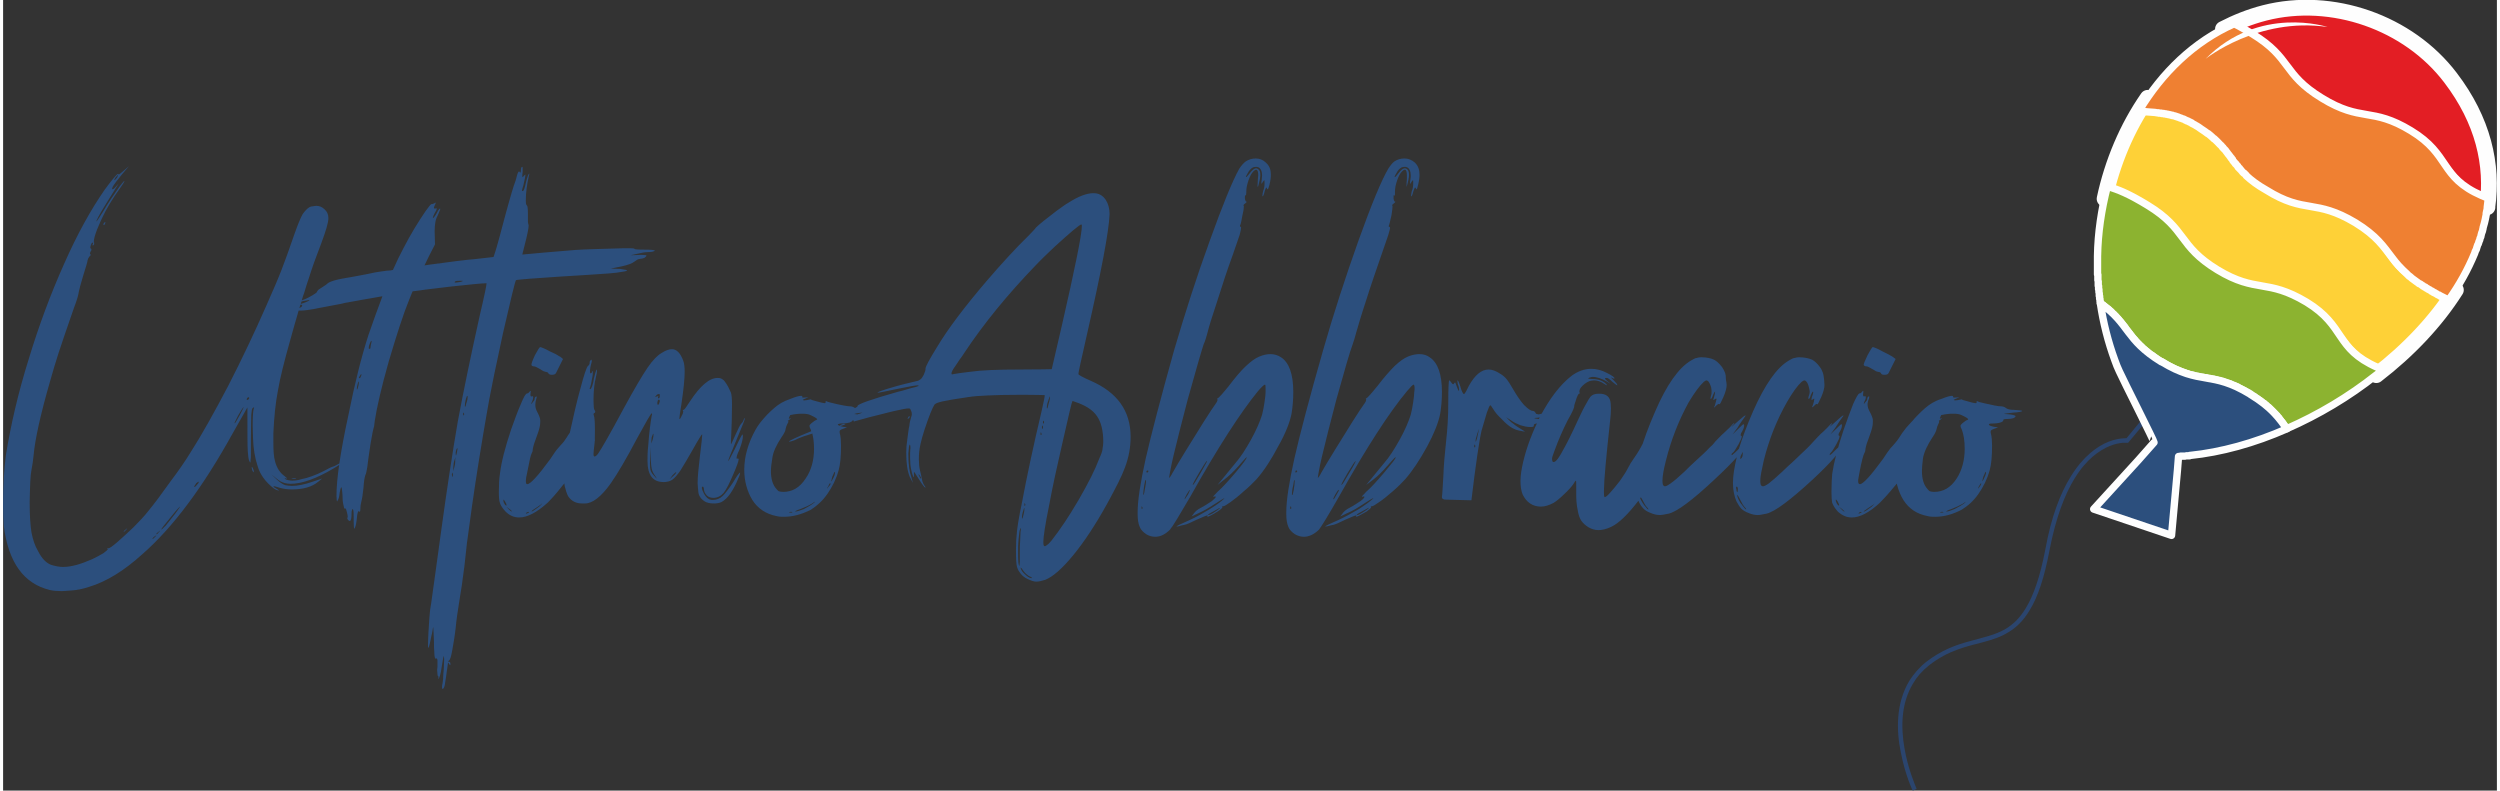
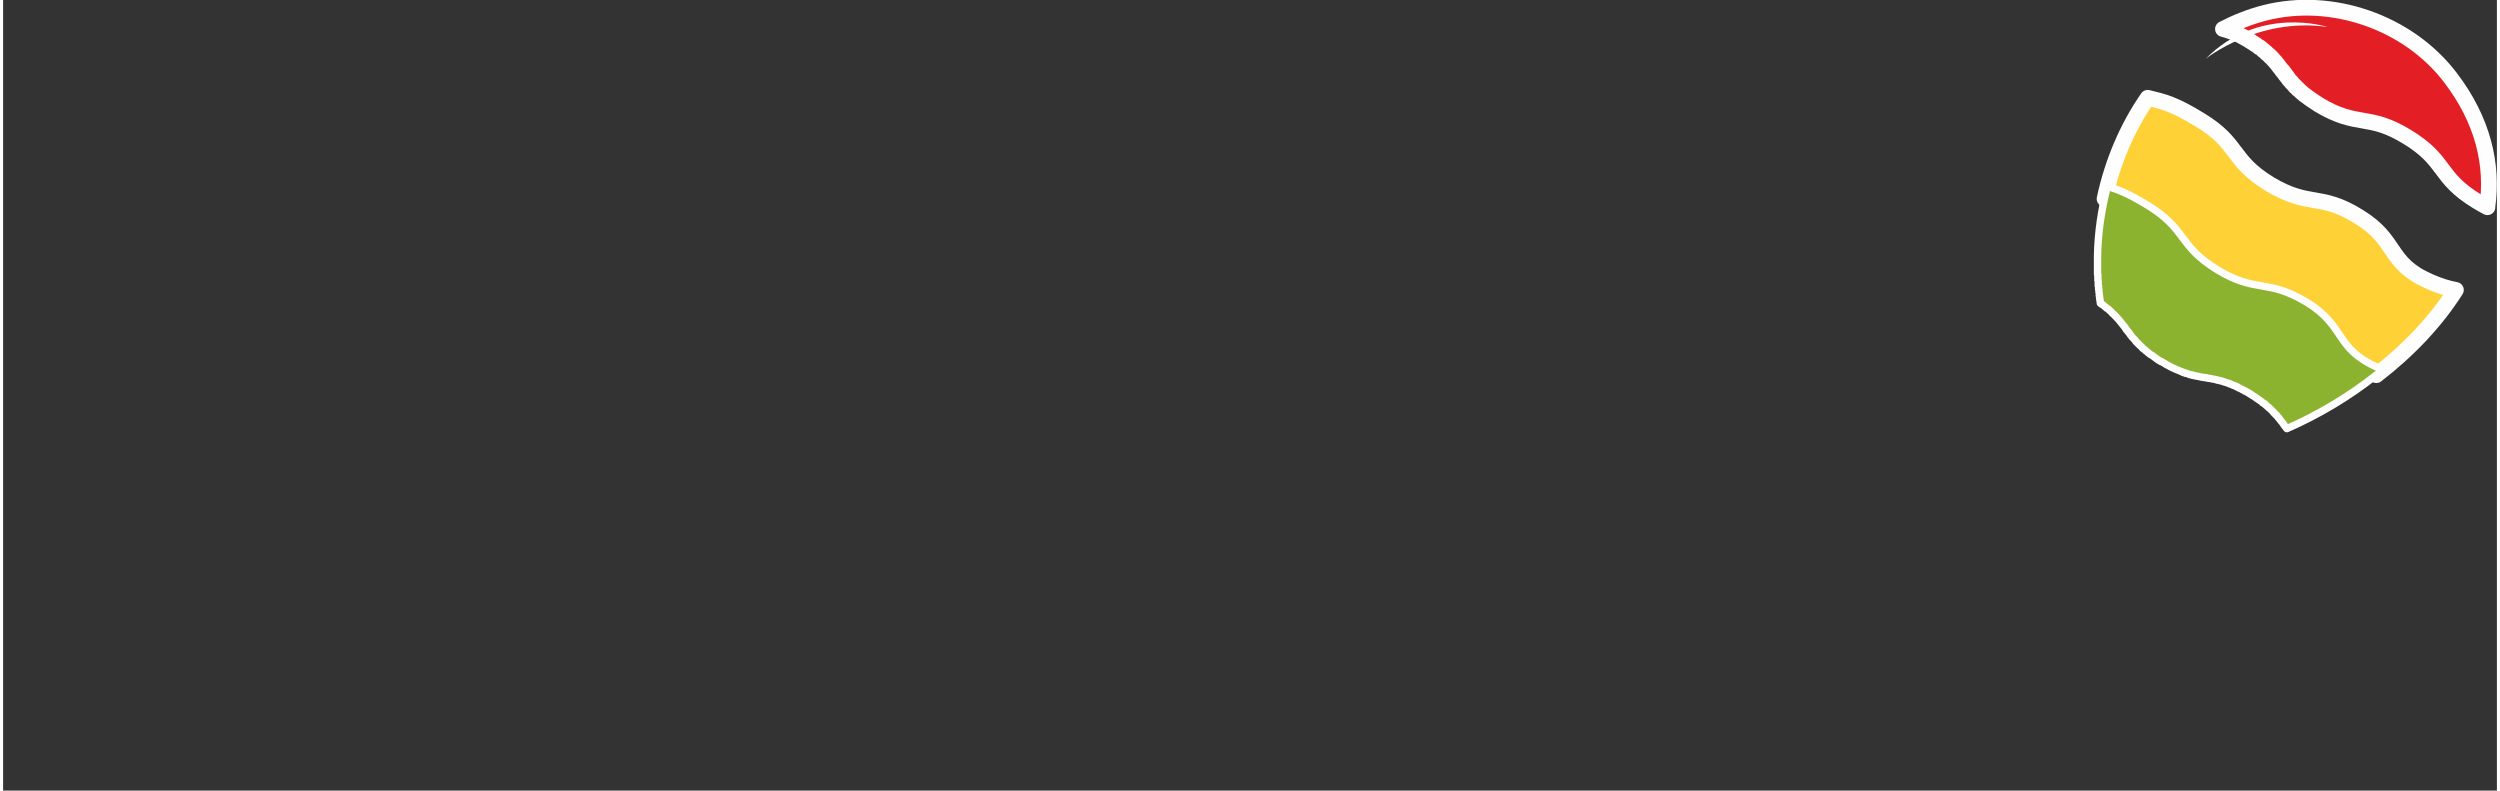
<svg xmlns="http://www.w3.org/2000/svg" xml:space="preserve" width="468px" height="148px" version="1.1" style="shape-rendering:geometricPrecision; text-rendering:geometricPrecision; image-rendering:optimizeQuality; fill-rule:evenodd; clip-rule:evenodd" viewBox="0 0 71.13 22.55">
  <rect x="0" y="0" width="71.13" height="22.55" fill="#333333" stroke="none" />
  <defs>
    <style type="text/css"> .str0 {stroke:#FEFEFE;stroke-width:0.45;stroke-linejoin:round;stroke-miterlimit:3.472} .str3 {stroke:#FEFEFE;stroke-width:0.21;stroke-linejoin:round;stroke-miterlimit:3.472} .str2 {stroke:#FEFEFE;stroke-width:0.21;stroke-linejoin:round;stroke-miterlimit:3.472} .str1 {stroke:#FEFEFE;stroke-width:0.21;stroke-linejoin:round;stroke-miterlimit:3.472} .fil6 {fill:#FEFEFE;fill-rule:nonzero} .fil2 {fill:#FED137;fill-rule:nonzero} .fil5 {fill:#EF8032;fill-rule:nonzero} .fil3 {fill:#E31E24;fill-rule:nonzero} .fil1 {fill:#BED0CE;fill-rule:nonzero} .fil4 {fill:#8CB330;fill-rule:nonzero} .fil7 {fill:#2C4F7D;fill-rule:nonzero} .fil0 {fill:#2B456E;fill-rule:nonzero} </style>
  </defs>
  <g id="Livello_x0020_1">
-     <path class="fil0" d="M61.29 11.62l-0.75 0.91 0.05 0.04 0 -0.07c0,0 -0.23,-0.02 -0.54,0.1 -0.32,0.13 -0.72,0.41 -1.08,1 -0.29,0.47 -0.55,1.13 -0.72,2.07 -0.15,0.79 -0.34,1.32 -0.56,1.68 -0.17,0.28 -0.35,0.45 -0.56,0.58 -0.3,0.18 -0.65,0.25 -1.04,0.36 -0.38,0.1 -0.8,0.25 -1.24,0.59 -0.2,0.16 -0.36,0.35 -0.48,0.54 -0.39,0.65 -0.37,1.43 -0.24,2.05 0.12,0.62 0.33,1.08 0.34,1.08l0.11 -0.05 -0.01 -0.02c-0.04,-0.1 -0.24,-0.56 -0.34,-1.15 -0.1,-0.58 -0.1,-1.27 0.25,-1.84 0.11,-0.19 0.26,-0.36 0.45,-0.51 0.56,-0.44 1.08,-0.54 1.57,-0.67 0.25,-0.07 0.48,-0.14 0.7,-0.28 0.22,-0.13 0.42,-0.32 0.6,-0.62 0.23,-0.37 0.42,-0.92 0.57,-1.72 0.18,-0.93 0.43,-1.57 0.7,-2.02 0.35,-0.58 0.73,-0.83 1.02,-0.95 0.15,-0.06 0.27,-0.08 0.36,-0.09 0.04,0 0.07,0 0.1,0l0.02 0 0.01 0 0 0 0.03 0 0.78 -0.93 -0.1 -0.08z" />
-     <path class="fil1" d="M61.35 12.62c0.02,-0.01 -0.89,-1.8 -0.99,-2.03 -0.05,-0.1 -0.09,-0.21 -0.13,-0.32 0.04,0.11 0.08,0.22 0.13,0.32 0.1,0.23 1.01,2.02 0.99,2.03zm0.7 0.4l0 0c0.01,0 0.01,0 0.01,0 0,0 0,0 -0.01,0zm0.01 0c0,0 0.01,0 0.01,0 0,0 -0.01,0 -0.01,0zm0.01 0c0,0 0,0 0,0 0,0 0,0 0,0zm0.01 0c0,0 0,0 0,0 0,0 0,0 0,0zm0 0c0.01,0 0.01,0 0.01,0 0,0 0,0 -0.01,0zm0.01 0c0,0 0,0 0,0 0,0 0,0 0,0zm0.01 0c0,0 0,0 0,0 0,0 0,0 0,0zm0 0c0.01,0 0.01,0 0.01,0 0,0 0,0 -0.01,0zm0.01 0c0,0 0,0 0,-0.01 0,0.01 0,0.01 0,0.01zm0.01 -0.01c0,0 0,0 0,0 0,0 0,0 0,0zm0.01 0c0,0 0,0 0,0 0,0 0,0 0,0zm0 0c0,0 0,0 0.01,0 -0.01,0 -0.01,0 -0.01,0zm0.01 0c0,0 0,0 0,0 0,0 0,0 0,0zm0.01 0c0,0 0,0 0,0 0,0 0,0 0,0zm0 0c0,0 0,0 0.01,0 -0.01,0 -0.01,0 -0.01,0zm0.01 0c0,0 0,0 0,0 0,0 0,0 0,0zm0.01 0c0,0 0,0 0,0 0,0 0,0 0,0zm0 0c0,0 0,0 0.01,0 -0.01,0 -0.01,0 -0.01,0zm0.01 0c0,0 0,0 0,0 0,0 0,0 0,0zm0.01 0c0,0 0,0 0,0 0,0 0,0 0,0zm0 0c0,0 0,0 0,0 0,0 0,0 0,0zm0.01 0c0,0 0,0 0,0 0,0 0,0 0,0zm0.01 0c0,0 0,0 0,0 0,0 0,0 0,0zm0 0c0,0 0,0 0,0 0,0 0,0 0,0zm0.06 -0.01c0,0 0,0 0,0 0,0 0,0 0,0zm0 0c0,0 0,0 0,0l0 0zm0.01 0c0,0 0,0 0,0 0,0 0,0 0,0zm0.01 0c0,0 0,0 0,0 0,0 0,0 0,0zm0 0c0,0 0,0 0,0 0,0 0,0 0,0zm0.01 0c0,0 0,0 0,0 0,0 0,0 0,0zm0.01 0c0,0 0,0 0,0 0,0 0,0 0,0zm0 0c0,0 0,0 0,0 0,0 0,0 0,0zm0.01 0c0,0 0,0 0,0 0,0 0,0 0,0zm0.01 0c0,0 0,0 0,0 0,0 0,0 0,0zm0 0c0,0 0,0 0,0 0,0 0,0 0,0zm0.01 0c0,0 0,0 0,0 0,0 0,0 0,0zm0.01 0c0,0 0,0 0,0 0,0 0,0 0,0zm0 0c0,0 0,0 0,0 0,0 0,0 0,0zm0.01 0c0,0 0,0 0,0 0,0 0,0 0,0zm0.01 -0.01c0,0 0,0 0,0 0,0 0,0 0,0zm0 0c0,0 0,0 0,0 0,0 0,0 0,0zm0.01 0c0,0 0,0 0,0l0 0z" />
+     <path class="fil1" d="M61.35 12.62c0.02,-0.01 -0.89,-1.8 -0.99,-2.03 -0.05,-0.1 -0.09,-0.21 -0.13,-0.32 0.04,0.11 0.08,0.22 0.13,0.32 0.1,0.23 1.01,2.02 0.99,2.03zm0.7 0.4l0 0c0.01,0 0.01,0 0.01,0 0,0 0,0 -0.01,0zm0.01 0c0,0 0.01,0 0.01,0 0,0 -0.01,0 -0.01,0zm0.01 0c0,0 0,0 0,0 0,0 0,0 0,0zm0.01 0c0,0 0,0 0,0 0,0 0,0 0,0zm0 0c0.01,0 0.01,0 0.01,0 0,0 0,0 -0.01,0zm0.01 0c0,0 0,0 0,0 0,0 0,0 0,0zm0.01 0c0,0 0,0 0,0 0,0 0,0 0,0zm0 0c0.01,0 0.01,0 0.01,0 0,0 0,0 -0.01,0zm0.01 0c0,0 0,0 0,-0.01 0,0.01 0,0.01 0,0.01zm0.01 -0.01c0,0 0,0 0,0 0,0 0,0 0,0zm0.01 0c0,0 0,0 0,0 0,0 0,0 0,0zm0 0c0,0 0,0 0.01,0 -0.01,0 -0.01,0 -0.01,0zm0.01 0c0,0 0,0 0,0 0,0 0,0 0,0zm0.01 0c0,0 0,0 0,0 0,0 0,0 0,0zm0 0c0,0 0,0 0.01,0 -0.01,0 -0.01,0 -0.01,0zm0.01 0c0,0 0,0 0,0 0,0 0,0 0,0zm0.01 0c0,0 0,0 0,0 0,0 0,0 0,0zm0 0c0,0 0,0 0.01,0 -0.01,0 -0.01,0 -0.01,0zm0.01 0c0,0 0,0 0,0 0,0 0,0 0,0zm0.01 0c0,0 0,0 0,0 0,0 0,0 0,0zm0 0c0,0 0,0 0,0 0,0 0,0 0,0zm0.01 0c0,0 0,0 0,0 0,0 0,0 0,0zm0.01 0c0,0 0,0 0,0 0,0 0,0 0,0zm0 0c0,0 0,0 0,0 0,0 0,0 0,0zm0.06 -0.01c0,0 0,0 0,0 0,0 0,0 0,0zm0 0c0,0 0,0 0,0l0 0zm0.01 0c0,0 0,0 0,0 0,0 0,0 0,0zm0.01 0c0,0 0,0 0,0 0,0 0,0 0,0zm0 0c0,0 0,0 0,0 0,0 0,0 0,0zm0.01 0c0,0 0,0 0,0 0,0 0,0 0,0zm0.01 0c0,0 0,0 0,0 0,0 0,0 0,0zm0 0c0,0 0,0 0,0 0,0 0,0 0,0zm0.01 0c0,0 0,0 0,0 0,0 0,0 0,0zm0.01 0c0,0 0,0 0,0 0,0 0,0 0,0zm0 0c0,0 0,0 0,0 0,0 0,0 0,0zm0.01 0c0,0 0,0 0,0 0,0 0,0 0,0zm0.01 0c0,0 0,0 0,0 0,0 0,0 0,0zm0 0c0,0 0,0 0,0 0,0 0,0 0,0m0.01 0c0,0 0,0 0,0 0,0 0,0 0,0zm0.01 -0.01c0,0 0,0 0,0 0,0 0,0 0,0zm0 0c0,0 0,0 0,0 0,0 0,0 0,0zm0.01 0c0,0 0,0 0,0l0 0z" />
    <path class="fil2 str0" d="M67.69 10.7c-0.03,-0.02 -0.07,-0.04 -0.11,-0.07 -1.13,-0.69 -0.86,-1.14 -1.99,-1.83 -0.56,-0.35 -0.92,-0.41 -1.27,-0.46 -0.35,-0.06 -0.7,-0.12 -1.27,-0.47 -1.13,-0.69 -0.85,-1.14 -1.98,-1.83 -0.46,-0.28 -0.81,-0.34 -1.13,-0.37 0.22,-1.03 0.64,-2.03 1.23,-2.88 0.46,0.11 0.76,0.18 1.49,0.63 1.14,0.69 0.86,1.14 1.99,1.83 0.57,0.34 0.92,0.4 1.27,0.46 0.35,0.06 0.71,0.12 1.27,0.47 1.13,0.69 0.8,1.32 2.02,1.85 0.29,0.13 0.54,0.2 0.75,0.24 -0.57,0.9 -1.36,1.73 -2.27,2.43z" />
    <path class="fil3 str0" d="M70.86 5.91c-0.09,-0.05 -0.19,-0.1 -0.3,-0.17 -1.13,-0.69 -0.85,-1.14 -1.98,-1.83 -0.57,-0.35 -0.92,-0.41 -1.27,-0.47 -0.35,-0.06 -0.71,-0.12 -1.27,-0.46 -0.09,-0.06 -0.17,-0.11 -0.24,-0.16l0 0c-0.13,-0.09 -0.23,-0.17 -0.32,-0.26l0 0 -0.03 -0.02 0 -0.01 -0.02 -0.02 -0.01 -0.01 -0.03 -0.02 0 0 -0.02 -0.02 0 -0.01 -0.01 -0.01 -0.02 -0.02 -0.01 -0.01 -0.01 -0.01 -0.03 -0.03 0 0 -0.02 -0.02 0 -0.01 -0.02 -0.02 -0.02 -0.02 -0.01 -0.01 -0.01 -0.01 -0.01 -0.01 -0.01 -0.02 -0.01 -0.01 -0.01 -0.02 -0.01 -0.01 -0.01 -0.02 -0.01 0 -0.01 -0.02 -0.01 -0.01 -0.01 -0.02 -0.01 0 -0.01 -0.03 -0.01 0 -0.01 -0.02 -0.01 -0.01 -0.01 -0.02 -0.01 0 -0.01 -0.03 -0.01 0 -0.01 -0.02 -0.01 0 -0.02 -0.03 0 0 -0.02 -0.03 0 0 -0.02 -0.02 0 0 -0.02 -0.03 0 0 -0.02 -0.02 0 -0.01 -0.02 -0.02 0 0 -0.02 -0.03 0 0 -0.02 -0.02 -0.01 -0.01 -0.01 -0.02 -0.01 -0.01 -0.02 -0.02 0 0 -0.02 -0.02 0 0 -0.01 -0.01 -0.01 -0.01 -0.01 -0.02 0 0 -0.02 -0.02 0 0 -0.02 -0.02 -0.01 0 -0.01 -0.02 0 0 -0.02 -0.02 -0.01 0 -0.01 -0.02 -0.02 -0.01 -0.01 -0.01 -0.01 -0.01 -0.02 -0.02 -0.02 -0.01 0 -0.01 -0.02 -0.01 0 -0.01 -0.03 -0.02 0 0 -0.03 -0.03 -0.01 0 -0.02 -0.02 -0.01 -0.01 -0.02 -0.02 -0.01 -0.01 -0.03 -0.02 -0.01 -0.01 -0.02 0 -0.02 -0.02 0 0 -0.04 -0.03 0 0 -0.04 -0.03 -0.01 0 -0.04 -0.03 0 0 -0.05 -0.03 0 0 -0.05 -0.03 0 -0.01 -0.05 -0.03 0 0 0 0 0 0 0 0 -0.01 0 0 0 0 0 0 -0.01 -0.01 0 0 0 0 0 0 0 0 0 -0.01 0 0 -0.01 0 0 -0.01 0 0 0 0 0 0 0 0 0 -0.01 -0.01 0 0 0 0 0 0 0 0 -0.01 0 0 0 0 0 0 -0.01 -0.01 0 0 0 0 0 0 0 -0.01 0 0 0 0 0 0 -0.01 -0.01 0 0 0 0 0 0 0 0 0 -0.01 0 0 -0.01 0 0 0 0 0 0 -0.01 0 0 0 0 0 0 0 -0.01 0 0 -0.01 0 0 0 0 -0.01 0 0 0 0 0 0 0 0 0 -0.01 -0.01 0 0 0 0 0 0 0 0 -0.01 0 0 0 0 0 0 0 -0.01 -0.01 0 0 0 0 0 0 0 0 -0.01 0 0 0 0 0 0 -0.01 -0.01 0 0 0 0 0c-0.2,-0.1 -0.39,-0.17 -0.55,-0.21 0.37,-0.19 0.76,-0.35 1.19,-0.46 1.92,-0.49 4.1,0.27 5.3,1.85 0.93,1.22 1.22,2.48 1.05,3.69z" />
    <path class="fil4 str1" d="M61.57 10.32l0 0 0 0 0 0 0 0 0 0 0 0 -0.01 0 0 0 0 0 0 0 0 0 0 0 0 0 0 0 0 0 0 0 -0.05 -0.03 -0.05 -0.03 0 0 -0.04 -0.03 -0.04 -0.03 0 0 -0.04 -0.03 0 0 -0.04 -0.03 0 0 -0.04 -0.02 0 0 -0.04 -0.03 0 0 -0.04 -0.03 0 0 -0.03 -0.03 0 0 -0.03 -0.02 -0.03 -0.03 0 0 -0.04 -0.03 -0.03 -0.02 -0.02 -0.03 -0.03 -0.03 -0.03 -0.02 0 0 -0.02 -0.03 0 0 -0.03 -0.02 -0.02 -0.03 0 0 -0.03 -0.02 0 0 -0.02 -0.03 0 0 -0.02 -0.03 0 0 -0.02 -0.02 0 0 -0.03 -0.03 0 0 -0.02 -0.02 0 0 -0.02 -0.03 -0.02 -0.02 0 0 -0.02 -0.03 0 0 -0.01 -0.02 -0.02 -0.02 -0.02 -0.03 0 0 -0.02 -0.02 -0.02 -0.03 0 0 -0.02 -0.02 0 0 -0.02 -0.03 0 0 -0.01 -0.02 -0.02 -0.03 0 0 -0.02 -0.02 0 0 -0.02 -0.03 0 0 -0.02 -0.02 -0.02 -0.03 -0.02 -0.02 -0.02 -0.03 0 0 -0.02 -0.02 0 0 -0.04 -0.05 0 0 -0.03 -0.03 0 0 -0.02 -0.02 0 0 -0.02 -0.03 0 0 -0.03 -0.02 0 0 -0.02 -0.03 0 0 -0.03 -0.02 0 0 -0.03 -0.03 0 0 -0.02 -0.03 0 0 -0.03 -0.02 0 0 -0.03 -0.03 0 0 -0.03 -0.03 0 0 -0.04 -0.02 0 0 -0.03 -0.03 0 0 -0.04 -0.03 0 0 -0.03 -0.03 0 0 -0.04 -0.02 0 0 -0.04 -0.03 0 0 0 0 0 -0.01 0 0 0 -0.02 0 0 0 -0.01 0 0 0 -0.01 0 0 -0.01 -0.01 0 0 0 -0.01 0 0 0 -0.01 0 0 0 -0.02 0 0 0 -0.01 0 0 0 -0.01 0 0 -0.01 -0.01 0 0 0 -0.01 0 0 0 -0.01 0 0 0 -0.02 0 0 0 -0.01 0 0 0 -0.01 0 0 0 -0.01 0 0 -0.01 -0.01 0 0 0 -0.01 0 0 0 -0.02 0 0 0 -0.01 0 -0.01 0 0 0 -0.01 0 0 0 -0.01 0 0 0 -0.01 0 0 -0.01 -0.02 0 0 0 -0.01 0 -0.01 0 0 0 -0.01 0 0 0 -0.01 0 0 0 -0.01 0 0 0 -0.02 0 0 0 -0.01 -0.01 -0.01 0 -0.01 0 0 0 -0.01 0 0 0 -0.01 0 -0.03 0 -0.01 0 -0.02 -0.01 -0.01 0 -0.02 0 -0.01 0 -0.01 0 -0.01 0 0 0 -0.01 0 0 0 -0.02 0 0 0 -0.01 0 0 0 -0.01 0 -0.01 0 -0.01 0 -0.01 0 0 -0.01 -0.02 0 0 0 -0.01 0 0 0 -0.01 0 -0.01 0 -0.01 0 0 0 -0.01 0 0 0 -0.02 0 -0.01 0 -0.01 0 -0.01 0 -0.01 0 -0.01 0 -0.01 0 -0.01 0 0 0 -0.01 0 -0.01 0 0 -0.01 -0.01 0 -0.01 0 0 0 -0.01 0 -0.01 0 -0.01 0 -0.01 0 0 0 -0.01 0 -0.01 0 -0.01 0 -0.01 0 0 0 0 0 -0.01 0 -0.01 0 -0.01 0 -0.01 0 0 0 -0.01 0 -0.01 0 -0.01 0 -0.01 0 0 0 -0.01 0 -0.01 0 0 0 -0.01 0 -0.01 0 0 0 -0.01 0 -0.01 0 -0.01 0 -0.01 0 0 0 -0.01 0 -0.01 0 -0.01 0 -0.01 0 0 0 -0.01 0 0 0 -0.01 0 -0.01 0 -0.01 0 0 0 -0.01 0 -0.01 0 -0.01 0 -0.01 0 0 0 -0.01 0 -0.01 0 -0.01 0 -0.01 0 0 0 0 0 -0.01 0 -0.01 0 -0.01 0 -0.01 0 0 0 -0.01 0 -0.01 0 -0.01 0 -0.01 0 0 0 -0.01 0 -0.01 0 -0.01c0.01,-0.66 0.11,-1.33 0.28,-1.99 0.31,0.09 0.61,0.21 1.15,0.54 1.13,0.69 0.86,1.15 1.99,1.84 0.56,0.34 0.92,0.4 1.27,0.46 0.35,0.06 0.7,0.12 1.27,0.46 1.13,0.69 0.8,1.32 2.02,1.86 0.06,0.02 0.11,0.05 0.17,0.07 -0.06,0.05 -0.13,0.1 -0.2,0.15l0 0c-0.78,0.62 -1.66,1.14 -2.55,1.53l0 0 0 0 -0.07 -0.09 -0.01 -0.01 0 0 -0.01 -0.02 0 0 -0.02 -0.03 0 0 -0.01 -0.01 0 0 -0.01 -0.02 0 0c-0.02,-0.02 -0.04,-0.04 -0.06,-0.07l0 0 -0.03 -0.04 -0.01 -0.02 0 0 -0.02 -0.01 0 0 -0.01 -0.02 0 0 -0.01 -0.01 0 0 -0.01 -0.02 0 0 -0.02 -0.01 0 0 -0.01 -0.01 0 0 -0.01 -0.02 0 0 -0.02 -0.01 0 0 -0.01 -0.02 0 0 -0.02 -0.01 0 0 -0.01 -0.02 0 0 -0.01 -0.01 0 0 -0.02 -0.02 0 0 -0.01 -0.01 0 0 -0.02 -0.02 0 0 -0.02 -0.02 0 0 -0.01 -0.01 0 0 -0.02 -0.02 0 0 -0.02 -0.01 0 0 -0.01 -0.02 0 0 -0.02 -0.01 0 0c-0.02,-0.02 -0.04,-0.03 -0.05,-0.05l-0.01 0 0 0 -0.02 -0.02 0 0 0 0 -0.03 -0.03 -0.01 0 -0.02 -0.01 0 0 -0.02 -0.02 0 0 -0.02 -0.02 0 0 -0.02 -0.01 0 0 -0.02 -0.02 0 0 -0.02 -0.01 0 0 -0.03 -0.02 0 0 -0.02 -0.02 0 0 -0.03 -0.01 0 0 -0.02 -0.02 0 0 -0.03 -0.02 0 0 -0.02 -0.02 0 0 -0.03 -0.01 0 0 -0.03 -0.02 -0.02 -0.02 0 0 -0.03 -0.01 0 0 0 0 0 -0.01 0 0 0 0 -0.01 0 0 0 0 0 0 0 0 0 0 0 0 0 0 0 0 0 0 0 0 0 -0.02 -0.01 -0.01 -0.01 -0.01 -0.01 -0.01 0 -0.03 -0.02 -0.02 -0.01 0 0 -0.02 -0.01 -0.01 0 -0.02 -0.01 0 -0.01 -0.03 -0.01 -0.01 -0.01 -0.01 0 -0.05 -0.03 -0.02 -0.01 0 0 -0.02 -0.01 -0.01 0 -0.01 -0.01 -0.01 0 -0.01 -0.01 -0.01 -0.01 -0.02 0 0 -0.01 0 0 -0.05 -0.02 -0.01 0 -0.01 -0.01 -0.01 0 -0.01 -0.01 -0.02 0 0 0 -0.02 -0.01 0 0 -0.02 -0.01 0 0 -0.02 -0.01 0 0 -0.02 -0.01 0 0 -0.02 0 0 -0.01 -0.02 0 0 0 -0.02 -0.01 0 0 -0.02 -0.01 0 0 -0.02 0 0 0 -0.02 -0.01 0 0 -0.02 -0.01 0 0 -0.02 0 0 0 -0.02 -0.01 0 0 -0.01 0 -0.01 -0.01 -0.01 0 -0.01 0 -0.01 -0.01 0 0 -0.02 0 0 0 -0.02 -0.01 0 0 -0.02 0 0 0 -0.01 -0.01 -0.01 0 -0.01 0 0 0 -0.04 -0.01 0 0 -0.01 0 -0.01 0 -0.01 -0.01 0 0 -0.02 0 0 0 -0.03 -0.01 -0.01 0 -0.03 -0.01 0 0 0 0 -0.01 0 -0.01 0 -0.01 0 0 0 -0.02 -0.01 0 0 -0.02 0 0 0 -0.01 0 0 0 -0.02 -0.01 0 0 -0.02 0 0 0 -0.01 0 0 0 -0.02 0 0 0 -0.02 -0.01 0 0 -0.01 0 0 0 -0.02 0 0 0 -0.01 -0.01 0 0 -0.02 0 -0.02 0 0 0 -0.01 0 0 0 -0.02 -0.01 0 0 -0.02 0 0 0 -0.01 0 0 0 -0.02 0 0 0 -0.02 -0.01 0 0 -0.01 0 0 0 -0.02 0 0 0 -0.02 -0.01 0 0 -0.01 0 0 0 -0.04 -0.01 0 0 -0.01 0 -0.02 0 0 0 0 0 -0.02 -0.01 0 0 -0.01 0 -0.01 0 -0.01 0 0 0 -0.02 -0.01 0 0 -0.02 0 0 0 -0.01 -0.01 -0.01 0 -0.01 0 0 0 -0.02 0 0 -0.01 -0.02 0 -0.05 -0.01 0 0c-0.03,-0.01 -0.05,-0.02 -0.07,-0.03l-0.01 0 -0.01 0 -0.04 -0.01 0 -0.01 -0.06 -0.01 0 -0.01 -0.06 -0.02 0 0 -0.02 -0.01c-0.16,-0.06 -0.33,-0.14 -0.53,-0.27z" />
-     <path class="fil5 str2" d="M69.1 8.2l-0.01 0 0 0 0 0 0 0 0 0 0 0 0 0 0 0 0 0 0 0 0 0 0 0 0 0 0 -0.01 -0.01 0 0 0 0 0 0 0 0 0 0 0 0 0 0 0 0 0 0 0 0 0 0 0 0 0 0 0 -0.01 0 0 0 0 0 0 0 0 0 -0.02 -0.02 -0.03 -0.01 0 -0.01 -0.02 -0.01 -0.02 -0.01 -0.01 -0.01 -0.01 -0.01 -0.04 -0.02 0 0 -0.01 0c-0.02,-0.02 -0.05,-0.04 -0.08,-0.06l0 0 -0.04 -0.03 0 0c-0.06,-0.04 -0.11,-0.08 -0.15,-0.12l-0.01 0c-0.02,-0.02 -0.04,-0.04 -0.06,-0.06l-0.01 -0.01c-0.18,-0.16 -0.31,-0.31 -0.42,-0.46l0 0c-0.24,-0.31 -0.43,-0.62 -1.05,-1 -0.57,-0.34 -0.92,-0.4 -1.27,-0.46 -0.36,-0.06 -0.71,-0.12 -1.27,-0.47 -0.25,-0.14 -0.43,-0.28 -0.57,-0.41l0 -0.01 -0.02 -0.02 -0.01 -0.01 -0.01 -0.01 -0.02 -0.02 -0.01 0 -0.02 -0.02 0 0 -0.02 -0.02 0 0c-0.01,-0.02 -0.03,-0.03 -0.04,-0.05l0 0 -0.02 -0.02 0 0 -0.02 -0.02 0 -0.01 -0.02 -0.01 -0.01 -0.01 -0.01 -0.01 -0.01 -0.02 0 -0.01 -0.02 -0.02 0 0 -0.02 -0.02 -0.01 -0.02 -0.01 0 -0.01 -0.01 0 -0.01 -0.02 -0.02 0 0 0 0 -0.05 -0.06 0 0 -0.01 -0.02 0 -0.01 -0.02 -0.02 0 0 -0.01 -0.02 -0.01 0 -0.01 -0.02 -0.03 -0.04 0 0 -0.03 -0.04 -0.01 -0.01 -0.01 -0.01 -0.01 -0.02c-0.02,-0.02 -0.04,-0.05 -0.06,-0.08l-0.01 -0.01 -0.02 -0.02 -0.02 -0.02 0 0 -0.02 -0.02 0 -0.01 -0.01 0c-0.02,-0.03 -0.04,-0.06 -0.07,-0.08l0 0c-0.05,-0.06 -0.11,-0.11 -0.17,-0.17l-0.01 0 -0.03 -0.03 0 0c-0.04,-0.04 -0.09,-0.08 -0.14,-0.12l-0.01 0 -0.04 -0.03 0 0 -0.04 -0.03 0 0c-0.03,-0.02 -0.06,-0.04 -0.09,-0.06l0 0 -0.03 -0.02 -0.01 -0.01 -0.02 -0.01 -0.01 -0.01 -0.03 -0.02 0 0 -0.05 -0.03 0 0 0 0 -0.02 -0.01 -0.01 -0.01c-0.03,-0.01 -0.05,-0.03 -0.08,-0.04l0 0 -0.02 -0.01 0 -0.01 -0.02 -0.01 0 0 -0.02 -0.01 -0.01 0 -0.01 -0.01 -0.01 0 -0.01 -0.01 -0.01 0 -0.01 -0.01 -0.01 0 -0.01 -0.01 -0.01 0 -0.01 0 -0.01 -0.01 -0.01 0 -0.01 -0.01 -0.01 0 -0.01 -0.01 -0.01 0 -0.01 -0.01 0 0 -0.02 -0.01 0 0 0 0 -0.04 -0.01 0 0 -0.02 -0.01 0 0 -0.02 -0.01 -0.01 0 -0.01 0 -0.01 -0.01 -0.01 0 -0.02 -0.01 -0.01 0 -0.01 -0.01 -0.01 0 -0.01 0 0 0 -0.01 -0.01 -0.01 0 -0.01 0 -0.01 -0.01 -0.01 0 -0.01 0 -0.01 -0.01 0 0 -0.02 0 0 0 -0.02 -0.01 0 0 -0.01 0 0 0 -0.02 0 0 -0.01 -0.02 0 0 0 -0.01 0 -0.01 0 -0.01 -0.01 -0.01 0 -0.01 0 0 0 -0.01 0 -0.01 -0.01 -0.01 0 -0.01 0 -0.01 0 -0.01 0 0 0 -0.01 -0.01 -0.01 0 -0.01 0 0 0 -0.02 0 0 0 -0.01 -0.01 -0.01 0 -0.01 0 0 0 -0.03 0 -0.01 -0.01 -0.01 0 0 0 -0.01 0 -0.01 0 -0.01 0 0 0 -0.02 0 0 0 -0.01 -0.01 -0.01 0 -0.01 0 -0.01 0 -0.01 0 -0.01 0 -0.01 0 -0.01 0 -0.01 -0.01 -0.01 0 0 0 -0.02 0 0 0 -0.01 0 0 0 -0.06 -0.01c-0.16,-0.01 -0.31,-0.02 -0.45,-0.05 0.65,-1.08 1.56,-1.97 2.71,-2.48 0.15,0.07 0.32,0.17 0.52,0.29 1.13,0.69 0.85,1.14 1.98,1.83 0.57,0.35 0.92,0.41 1.27,0.47 0.36,0.06 0.71,0.12 1.27,0.46 1.14,0.69 0.81,1.32 2.02,1.85 0.07,0.03 0.13,0.05 0.19,0.08 -0.01,0.08 -0.02,0.17 -0.03,0.25l0 0 0 0.03 0 0.02 -0.01 0.03 0 0.01 -0.01 0.04 -0.01 0.05 0 0 0 0.04 0 0 -0.01 0.04 0 0.01 -0.01 0.04 0 0.01 0 0c-0.02,0.09 -0.04,0.18 -0.07,0.27l0 0.01 0 0.01 -0.01 0.03 0 0.01 -0.01 0.04 0 0 -0.02 0.05 -0.01 0.04 0 0 -0.01 0.04 0 0.01 -0.01 0.03 -0.01 0.02 -0.01 0.02 0 0.02 -0.01 0.03 -0.01 0.02 -0.01 0.02 0 0.01 -0.01 0.03 0 0 -0.01 0.03 -0.01 0.01 0 0 -0.03 0.09 -0.01 0.04 0 0 -0.02 0.04 -0.02 0.04 0 0.01 -0.01 0.03c-0.19,0.46 -0.44,0.91 -0.74,1.33l0 0 0 0 -0.01 0 0 0 0 -0.01 0 0 -0.02 0 0 0 -0.02 -0.01 0 0 -0.02 -0.01 0 0 -0.01 -0.01 -0.01 0 0 0 -0.01 0 0 -0.01 -0.01 0 -0.01 0 0 -0.01 0 0 -0.01 0 0 0 -0.01 -0.01 0 0 -0.01 0 0 0 -0.01 -0.01 0 0 -0.01 0 0 0 -0.01 0 0 -0.01 -0.01 0 0 0 -0.01 0 0 -0.01 -0.01 0 0 0 -0.01 0 0 -0.01 -0.01 0 0 0 -0.01 0 0 -0.01 -0.01 0 0 0 -0.01 -0.01 0 0 -0.01 0 0 -0.01 -0.01 0 -0.01 0 0 0 -0.01 -0.01 0 0 -0.01 0 0 0 -0.02 -0.01 0 0 -0.01 -0.01 0 0 -0.01 -0.01 0 0 -0.01 0 0 0 -0.01 -0.01 0 0 -0.01 0 0 0 -0.01 -0.01 0 0 -0.01 -0.01 -0.01 0 0 0 -0.01 0 -0.01 -0.01 0 0 -0.01 0 0 -0.01 -0.01 0 0 0 -0.01 -0.01 0 0 -0.01 0 0 -0.01 -0.01 0 -0.01 0 0 -0.01 -0.03 -0.01 0 0 -0.01 -0.01 0 0 -0.01 -0.01 -0.01 0 0 0 -0.01 -0.01 -0.01 0 0 0 -0.01 -0.01 0 0 -0.01 0 -0.01 -0.01 0 0 -0.01 -0.01 0 0 -0.01 0 -0.01 -0.01 -0.01 0 0 0 -0.01 -0.01 0 0 -0.01 -0.01 0 0z" />
    <path class="fil6" d="M66.3 0.77c0,0 -1.95,-0.64 -3.48,0.91 0,0 1.49,-1.2 3.48,-0.91z" />
-     <path class="fil7 str3" d="M60.89 13.14l0.46 -0.52c0.02,-0.01 -0.89,-1.8 -0.99,-2.03 -0.05,-0.1 -0.09,-0.21 -0.13,-0.32 -0.19,-0.52 -0.33,-1.07 -0.41,-1.62 0.85,0.6 0.7,1.03 1.74,1.67 0,0 0.01,0 0.01,0 0.56,0.34 0.91,0.4 1.26,0.46 0.35,0.06 0.7,0.12 1.26,0.46 0,0 0.01,0 0.01,0.01 0.61,0.37 0.81,0.67 1.04,0.98 -0.93,0.41 -1.88,0.67 -2.76,0.76 0,0 0,0 0,0 0,0 0,0 -0.01,0 0,0 0,0 0,0 0,0 0,0 0,0 0,0 0,0 0,0 -0.01,0 -0.01,0.01 -0.01,0.01 0,0 0,0 0,0 0,0 0,0 -0.01,0 0,0 0,0 0,0 0,0 0,0 0,0 0,0 0,0 0,0 -0.01,0 -0.01,0 -0.01,0 0,0 0,0 0,0 0,0 0,0 -0.01,0 0,0 0,0 0,0 0,0 0,0 0,0 0,0 0,0 0,0 -0.01,0 -0.01,0 -0.01,0 0,0 0,0 0,0 0,0 0,0 -0.01,0 0,0 0,0 0,0 0,0 0,0 0,0 0,0 0,0 0,0 -0.01,0 -0.01,0 -0.01,0 0,0 0,0 0,0 0,0 0,0 -0.01,0 0,0 0,0 0,0 0,0 0,0 0,0 0,0 0,0 0,0 -0.01,0 -0.01,0 -0.01,0 0,0 0,0 0,0 0,0 0,0 -0.01,0 0,0 0,0 0,0 0,0 0,0 0,0 0,0 0,0 0,0 -0.02,0.01 -0.04,0.01 -0.06,0.01 0,0 0,0 0,0 0,0 0,0 0,0 0,0 0,0 0,0 0,0 -0.01,0 -0.01,0 0,0 0,0 0,0 0,0 0,0 -0.01,0 0,0 0,0 0,0 0,0 0,0 0,0 0,0 0,0 0,0 -0.01,0 -0.01,0 -0.01,0 0,0 0,0 0,0 0,0 0,0 0,0 -0.01,0 -0.01,0 -0.01,0 0,0 0,0 0,0 0,0 0,0 0,0 -0.01,0 -0.01,0 -0.01,0 0,0 0,0 0,0 0,0 0,0 0,0 -0.01,0 -0.01,0 -0.01,0 0,0 0,0 0,0 0,0 0,0 0,0 -0.01,0 -0.01,0 -0.01,0 0,0 0,0 0,0 0,0 0,0 0,0 -0.01,0 -0.01,0 -0.01,0 0,0 0,0 0,0 0,0 0,0 0,0 -0.01,0 -0.01,0 -0.01,0 0,0 0,0 0,0 0,0.01 0,0.01 -0.01,0 0,0.01 0,0.01 0,0.01 0,0 0,0 0,0 0,0 0,0 -0.01,0 0,0 0,0 0,0 0,0 0,0 0,0 0,0 0,0 -0.01,0 0,0 0,0 0,0 0,0 0,0 0,0 0,0 0,0 -0.01,0 0,0 0,0 0,0 0,0 0,0 0,0 0,0 0,0 -0.01,0 0,0 0,0 0,0 0,0 0,0 0,0 0,0 -0.01,0 -0.01,0 0,0 0,0 0,0 0,0 0,0 -0.01,0l-0.03 0.38 -0.17 1.87 -2.22 -0.75 1.26 -1.38z" />
-     <path class="fil7" d="M12.54 19.65c-0.01,0 -0.02,-0.01 -0.02,-0.04 0,-0.02 0,-0.03 0,-0.05 0.01,-0.03 0.02,-0.1 0.03,-0.19 0,-0.09 0.01,-0.19 0.02,-0.29 0,-0.11 0.01,-0.19 0.01,-0.27 0,-0.07 -0.01,-0.1 -0.01,-0.1 -0.01,0.01 -0.03,0.11 -0.06,0.31 -0.03,0.23 -0.07,0.34 -0.1,0.34l0 0c0,-0.01 0,-0.01 0,-0.02 0.01,-0.01 0.01,-0.02 0.01,-0.03 0,-0.01 0,-0.02 -0.02,-0.03 -0.01,-0.01 -0.01,-0.07 -0.02,-0.17l0.01 -0.1c0,-0.07 0,-0.12 0,-0.15 0,-0.05 -0.01,-0.08 -0.03,-0.08 0,0 -0.01,0 -0.01,0 -0.01,0 -0.01,0.01 -0.01,0.01 -0.02,0 -0.04,-0.06 -0.04,-0.18 -0.01,-0.07 -0.01,-0.18 -0.01,-0.32 -0.01,-0.26 -0.02,-0.4 -0.02,-0.4 -0.01,0 -0.01,0.03 -0.02,0.09 -0.01,0.05 -0.02,0.11 -0.04,0.19 -0.01,0.07 -0.03,0.14 -0.04,0.19 -0.02,0.08 -0.03,0.12 -0.04,0.12 0,0 -0.01,-0.02 -0.01,-0.06 0,-0.24 0.02,-0.51 0.04,-0.81 0.01,-0.16 0.03,-0.3 0.05,-0.4 0.11,-0.81 0.21,-1.49 0.28,-2.03 0.17,-1.24 0.33,-2.29 0.48,-3.16 0.16,-0.86 0.37,-1.87 0.63,-3.04 0.13,-0.55 0.19,-0.85 0.19,-0.9l0 0 -0.02 0c-0.09,0 -0.42,0.03 -0.97,0.09 -0.27,0.03 -0.52,0.06 -0.75,0.09 -0.11,0.02 -0.23,0.03 -0.37,0.05l-0.09 0.22c-0.18,0.44 -0.37,1.04 -0.59,1.78 -0.21,0.74 -0.34,1.31 -0.4,1.7 -0.01,0.11 -0.02,0.18 -0.03,0.19 -0.01,0.02 -0.04,0.17 -0.09,0.46 -0.05,0.33 -0.08,0.55 -0.09,0.65 -0.02,0.11 -0.03,0.19 -0.06,0.25 -0.02,0.06 -0.04,0.18 -0.05,0.35 -0.02,0.19 -0.04,0.32 -0.06,0.39 -0.02,0.07 -0.03,0.15 -0.03,0.22 0,0.06 -0.01,0.08 -0.02,0.08 0,0 -0.01,0 -0.01,-0.01 -0.01,-0.01 -0.01,-0.01 -0.02,-0.01 -0.01,0 -0.03,0.04 -0.04,0.12 -0.01,0.1 -0.02,0.18 -0.03,0.23 -0.01,0.06 -0.02,0.09 -0.03,0.11 -0.01,0.02 -0.01,0.04 -0.02,0.04 -0.01,0 -0.02,-0.07 -0.02,-0.21l0 -0.15c0,-0.13 -0.01,-0.2 -0.03,-0.2 -0.01,0 -0.01,0.01 -0.02,0.04 -0.01,0.02 -0.01,0.05 -0.01,0.09 0,0.14 -0.02,0.21 -0.05,0.21 -0.01,0 -0.03,-0.01 -0.04,-0.02 -0.01,-0.01 -0.02,-0.03 -0.03,-0.04 0,0 0,-0.01 0,-0.02 0,0 0,-0.01 0,-0.01 0.01,-0.01 0.01,-0.02 0.01,-0.04 0,-0.03 -0.01,-0.06 -0.02,-0.11 -0.02,-0.08 -0.03,-0.12 -0.05,-0.12l-0.01 0.01c-0.02,0 -0.03,-0.04 -0.04,-0.1 -0.02,-0.07 -0.03,-0.18 -0.03,-0.31 -0.01,-0.13 -0.02,-0.2 -0.03,-0.2 -0.02,0 -0.03,0.06 -0.05,0.16 -0.01,0.11 -0.03,0.18 -0.06,0.22 0,0.01 -0.01,0.02 -0.01,0.02 -0.01,0 -0.02,-0.05 -0.02,-0.16 0,-0.48 0.11,-1.24 0.34,-2.3 0.18,-0.9 0.37,-1.66 0.57,-2.28 0.14,-0.4 0.27,-0.77 0.4,-1.11 -0.45,0.08 -0.81,0.14 -1.07,0.19 -0.06,0.02 -0.1,0.02 -0.13,0.03l-0.58 0.11c-0.28,0.06 -0.47,0.08 -0.56,0.08 -0.01,0 -0.03,0 -0.05,0 -0.04,0.13 -0.07,0.26 -0.11,0.38l-0.14 0.5c-0.16,0.57 -0.28,1.04 -0.34,1.4 -0.07,0.36 -0.11,0.76 -0.13,1.22 0,0.1 0,0.19 0,0.27 0,0.22 0.01,0.4 0.05,0.54 0.05,0.18 0.14,0.32 0.27,0.41 0.05,0.04 0.07,0.06 0.07,0.07 0,0 0,0 0,0l-0.02 0c-0.02,-0.01 -0.04,-0.01 -0.05,-0.01 0,0 0,0 0,0 0,0.01 0.01,0.01 0.03,0.03 0.04,0.02 0.11,0.04 0.19,0.04 0.07,0 0.16,-0.01 0.25,-0.04 0.21,-0.04 0.42,-0.12 0.64,-0.23 0.16,-0.09 0.25,-0.13 0.27,-0.13 0.01,0 0.08,-0.03 0.2,-0.1 0.09,-0.05 0.15,-0.08 0.16,-0.08l0 0c0,0.02 -0.11,0.09 -0.34,0.23 -0.49,0.29 -0.9,0.44 -1.23,0.44 -0.06,0 -0.12,-0.01 -0.16,-0.02 -0.08,-0.02 -0.16,-0.06 -0.24,-0.13l-0.15 -0.12 0.14 0.13c0.09,0.09 0.18,0.15 0.26,0.18 0.06,0.01 0.12,0.02 0.19,0.02 0.16,0 0.36,-0.04 0.59,-0.12l0.27 -0.09 -0.11 0.09c-0.18,0.15 -0.43,0.22 -0.76,0.22 -0.13,0 -0.25,-0.02 -0.35,-0.05 -0.07,-0.02 -0.12,-0.04 -0.15,-0.04 -0.01,0 -0.02,0.01 -0.02,0.01 0,0.01 0.03,0.03 0.09,0.06 0.04,0.03 0.07,0.04 0.07,0.05 0,0 -0.01,0 -0.01,0 -0.03,0 -0.08,-0.02 -0.14,-0.06 -0.23,-0.18 -0.39,-0.39 -0.46,-0.64 -0.08,-0.24 -0.12,-0.5 -0.13,-0.79 0,-0.13 -0.01,-0.25 -0.01,-0.35 0,-0.26 0.01,-0.42 0.03,-0.49 0.01,-0.02 0.01,-0.03 0.01,-0.04 0,0 0,0 -0.01,0 0,0 -0.01,0 -0.03,0.02 -0.02,0.01 -0.03,0.07 -0.04,0.19 0,0.12 -0.01,0.33 -0.01,0.65 0,0.18 0,0.32 0,0.42 0,0.11 0,0.18 -0.01,0.22 0,0.05 0,0.07 -0.01,0.07 -0.01,0 -0.01,-0.02 -0.03,-0.05 -0.02,-0.05 -0.03,-0.14 -0.04,-0.27 -0.01,-0.13 -0.01,-0.55 -0.01,-1.25l-0.42 0.74c-0.85,1.54 -1.71,2.69 -2.58,3.45 -0.52,0.47 -1.02,0.78 -1.52,0.93 -0.18,0.06 -0.34,0.09 -0.48,0.1 -0.14,0.01 -0.24,0.02 -0.3,0.02 -0.13,0 -0.24,-0.01 -0.33,-0.03 -0.75,-0.18 -1.19,-0.79 -1.32,-1.84 -0.01,-0.15 -0.02,-0.34 -0.02,-0.57 0,-0.56 0.03,-1.04 0.08,-1.43 0.14,-0.87 0.35,-1.78 0.65,-2.74 0.29,-0.96 0.63,-1.87 1.01,-2.72 0.38,-0.86 0.77,-1.56 1.16,-2.12 0.22,-0.3 0.35,-0.45 0.38,-0.45 0.01,0 0.01,0 0.01,0.01 0,0 0,0.01 0,0.01 0.02,0 0.07,-0.04 0.15,-0.11l0.15 -0.13c-0.31,0.36 -0.46,0.56 -0.47,0.61l-0.01 0.03c0,0.01 0.01,0.02 0.01,0.02 0.02,0 0.05,-0.02 0.09,-0.07l0.09 -0.1c-0.1,0.16 -0.23,0.37 -0.38,0.61 -0.18,0.29 -0.26,0.45 -0.26,0.48 0,0 0,0 0,0 0.01,0 0.07,-0.09 0.19,-0.28 0.15,-0.26 0.32,-0.5 0.48,-0.73 0.08,-0.1 0.12,-0.15 0.13,-0.15l0 0.01c0,0.02 -0.06,0.11 -0.18,0.28 -0.12,0.17 -0.24,0.36 -0.35,0.56 -0.11,0.21 -0.19,0.39 -0.25,0.54 -0.06,0.16 -0.09,0.27 -0.09,0.33 0,0.01 0,0.02 0,0.03 0.01,0.01 0.01,0.02 0.01,0.04 0,0.02 -0.01,0.03 -0.02,0.04 -0.01,0.01 -0.01,0.01 -0.02,0.01 0,0 -0.01,-0.01 -0.01,-0.01 0,-0.01 0.01,-0.02 0.01,-0.03 0.01,-0.01 0.01,-0.03 0.01,-0.03 0,-0.01 0,-0.01 -0.01,-0.01 -0.02,0 -0.04,0.02 -0.05,0.06 -0.01,0.02 -0.02,0.05 -0.02,0.07 0,0.02 0,0.04 0.02,0.04 0.01,0.01 0.01,0.02 0.01,0.03 0,0.02 0,0.03 -0.02,0.05 -0.01,0.02 -0.02,0.04 -0.02,0.06 0,0.01 0.01,0.02 0.01,0.02 0,0 0.01,0.01 0.01,0.01 0,0.02 -0.01,0.04 -0.04,0.06 -0.03,0.04 -0.04,0.07 -0.05,0.11 0,0.03 -0.04,0.17 -0.12,0.42 -0.08,0.26 -0.12,0.42 -0.13,0.48 -0.01,0.09 -0.06,0.25 -0.14,0.46 -0.2,0.57 -0.34,0.99 -0.43,1.26 -0.09,0.27 -0.17,0.55 -0.25,0.83 -0.28,0.97 -0.43,1.67 -0.47,2.12 -0.01,0.12 -0.03,0.25 -0.06,0.41 -0.03,0.13 -0.04,0.43 -0.05,0.9l0 0.04c0,0.36 0.02,0.63 0.05,0.83 0.04,0.21 0.1,0.39 0.19,0.54 0.11,0.22 0.24,0.34 0.37,0.39 0.13,0.04 0.24,0.06 0.34,0.06 0.24,0 0.51,-0.08 0.83,-0.22 0.13,-0.06 0.23,-0.12 0.32,-0.17 0.08,-0.06 0.13,-0.1 0.13,-0.12l-0.01 -0.01c0,-0.01 -0.01,-0.01 -0.01,-0.01 0,-0.01 0.01,-0.01 0.01,-0.01 0,0 0.01,0.01 0.02,0.01l0 0c0.04,0 0.12,-0.06 0.25,-0.17 0.14,-0.12 0.3,-0.27 0.47,-0.43 0.17,-0.17 0.31,-0.32 0.42,-0.46 0.18,-0.22 0.39,-0.5 0.63,-0.84 0.25,-0.33 0.44,-0.61 0.58,-0.84 0.32,-0.5 0.67,-1.13 1.07,-1.89 0.39,-0.76 0.75,-1.52 1.08,-2.27 0.2,-0.45 0.35,-0.8 0.45,-1.06 0.1,-0.26 0.22,-0.59 0.36,-1 0.1,-0.28 0.18,-0.48 0.24,-0.58 0.09,-0.12 0.16,-0.19 0.24,-0.21 0.07,-0.01 0.12,-0.02 0.14,-0.02 0.09,0 0.17,0.03 0.24,0.1 0.07,0.06 0.11,0.14 0.11,0.25 0,0.13 -0.07,0.36 -0.2,0.71 -0.15,0.39 -0.27,0.72 -0.35,0.98 -0.05,0.15 -0.1,0.3 -0.14,0.44 -0.03,0.07 -0.05,0.15 -0.07,0.22l0.02 -0.01c0.11,-0.04 0.21,-0.09 0.29,-0.14 0.08,-0.05 0.13,-0.08 0.13,-0.11 0,-0.01 0.02,-0.02 0.04,-0.05 0.02,-0.01 0.08,-0.05 0.2,-0.13 0.03,-0.02 0.05,-0.04 0.06,-0.05 0.04,-0.03 0.11,-0.06 0.22,-0.09 0.11,-0.03 0.28,-0.06 0.52,-0.1 0.33,-0.06 0.53,-0.1 0.61,-0.12 0.1,-0.02 0.21,-0.03 0.34,-0.05 0.07,0 0.13,-0.01 0.17,-0.02 0.1,-0.23 0.2,-0.43 0.3,-0.62 0.2,-0.39 0.42,-0.75 0.64,-1.07 0.09,-0.12 0.14,-0.19 0.16,-0.19l0.02 0c0.01,0 0.03,-0.01 0.06,-0.02 0.02,-0.02 0.03,-0.02 0.03,-0.02 0.01,0 0.01,0 0.01,0 0,0.01 0,0.02 -0.01,0.04 -0.02,0.05 -0.04,0.08 -0.04,0.1 0,0.02 0.01,0.03 0.03,0.03 0,0 0.01,0 0.01,0 0.01,-0.01 0.02,-0.01 0.02,-0.01 0.02,0 0.02,0.01 0.02,0.02 0,0.01 -0.02,0.06 -0.07,0.14 -0.03,0.06 -0.04,0.09 -0.04,0.11 0,0 0,0.01 0,0.01 0.02,0 0.06,-0.05 0.12,-0.16 0.04,-0.08 0.07,-0.11 0.08,-0.11 0.01,0 0.01,0 0.01,0.01 0,0.02 -0.03,0.08 -0.07,0.18 -0.04,0.07 -0.06,0.14 -0.07,0.2 -0.01,0.06 -0.02,0.14 -0.02,0.25l0.01 0.38c-0.12,0.23 -0.22,0.43 -0.3,0.6l0.13 -0.02c0.6,-0.08 1.04,-0.14 1.31,-0.16l0.53 -0.06c0.07,-0.2 0.12,-0.39 0.17,-0.57 0.21,-0.8 0.35,-1.29 0.41,-1.47 0.04,-0.1 0.07,-0.2 0.09,-0.29 0.02,-0.07 0.04,-0.11 0.06,-0.11 0,0 0.01,0 0.02,0.02 0,0.01 0.01,0.01 0.02,0.01 0,0 0.01,-0.02 0.01,-0.06 0,-0.06 0.01,-0.09 0.03,-0.1l0.01 0c0.01,0 0.01,0.01 0.01,0.05 0,0.03 0,0.06 0,0.1 -0.01,0.05 -0.01,0.09 -0.01,0.11 0,0.02 0,0.03 0.01,0.03 0,0 0.02,-0.01 0.04,-0.04 0.02,-0.02 0.03,-0.03 0.04,-0.03 0,0 0,0 0,0 0,0.03 -0.02,0.14 -0.06,0.31 -0.02,0.07 -0.04,0.12 -0.04,0.14 0,0.01 0.01,0.02 0.02,0.02 0.03,0 0.06,-0.08 0.09,-0.23 0.04,-0.18 0.08,-0.27 0.1,-0.27 0,0 0,0 0,0 0,0.01 0,0.03 -0.01,0.05 -0.06,0.27 -0.09,0.5 -0.09,0.71 0,0.09 0.01,0.14 0.03,0.15 0.02,0.01 0.03,0.09 0.03,0.23l0 0.1c0,0.05 0,0.1 0,0.14 0.01,0.05 0.01,0.08 0.02,0.08 0,0 0,0.02 0,0.03 0,0.08 -0.04,0.27 -0.12,0.58l-0.06 0.24c0.22,-0.02 0.44,-0.04 0.66,-0.06 0.03,0 0.23,-0.02 0.6,-0.05 0.09,-0.01 0.17,-0.01 0.24,-0.02 0.27,-0.02 0.74,-0.03 1.4,-0.05l0.09 0c0.14,0 0.21,0 0.21,0.02 0,0.01 0.09,0.02 0.29,0.02 0.19,0 0.29,0.01 0.29,0.03l0 0c-0.02,0.02 -0.08,0.04 -0.18,0.04 -0.1,0 -0.21,0.02 -0.33,0.05l-0.18 0.04 0.29 -0.01c0.1,0 0.16,0.01 0.16,0.01 0,0.03 -0.02,0.05 -0.05,0.07 -0.04,0.02 -0.08,0.03 -0.11,0.03 -0.03,0 -0.05,0.01 -0.09,0.02 -0.03,0.02 -0.06,0.04 -0.09,0.06 -0.06,0.05 -0.19,0.1 -0.38,0.14l-0.3 0.06 0.27 0.01c0.13,0.02 0.2,0.03 0.2,0.04 0,0.01 -0.04,0.03 -0.13,0.04 -0.19,0.04 -0.52,0.06 -1,0.09 -0.54,0.03 -1.1,0.07 -1.66,0.11 -0.23,0.02 -0.36,0.03 -0.38,0.04 -0.03,0.05 -0.15,0.55 -0.37,1.51 -0.21,0.97 -0.34,1.6 -0.39,1.88l-0.09 0.51c-0.05,0.28 -0.12,0.7 -0.21,1.26 -0.14,0.88 -0.25,1.66 -0.34,2.35l-0.07 0.64c-0.05,0.4 -0.1,0.74 -0.15,1.03 -0.04,0.26 -0.08,0.5 -0.1,0.74 -0.03,0.26 -0.07,0.48 -0.1,0.65 -0.03,0.17 -0.06,0.26 -0.09,0.28 -0.02,0.01 -0.03,0.02 -0.03,0.02 0,0.01 0.01,0.01 0.02,0.01 0.02,0 0.03,0.01 0.04,0.02 0,0.01 0.01,0.02 0.01,0.04l0 0.01c0,0.02 0,0.03 -0.01,0.03 -0.01,0 -0.01,-0.01 -0.03,-0.04 -0.01,-0.02 -0.02,-0.03 -0.03,-0.03 0,0 0,0.01 0,0.01 0,0.02 -0.02,0.16 -0.06,0.43 -0.02,0.16 -0.04,0.26 -0.06,0.28 -0.01,0.02 -0.02,0.03 -0.03,0.03zm9.74 -4.91c-0.07,0 -0.15,0 -0.22,-0.02 -0.3,-0.06 -0.53,-0.21 -0.69,-0.46 -0.15,-0.25 -0.23,-0.54 -0.23,-0.86 0,-0.38 0.11,-0.76 0.32,-1.14 0.08,-0.15 0.2,-0.29 0.33,-0.43 0.14,-0.14 0.27,-0.26 0.41,-0.34 0.07,-0.04 0.16,-0.08 0.25,-0.11 0.15,-0.06 0.25,-0.09 0.32,-0.09 0.01,0 0.03,0.01 0.03,0.02l-0.01 0.01c0,0.02 0.02,0.02 0.05,0.02 0.01,0 0.05,0 0.13,-0.01 -0.1,0.04 -0.15,0.07 -0.16,0.07 0,0.01 0.01,0.02 0.04,0.02 0.04,0 0.1,-0.01 0.18,-0.03 0.04,0.02 0.07,0.03 0.11,0.04 0.17,0.05 0.27,0.07 0.29,0.07 0.02,0 0.03,-0.01 0.03,-0.02 0,-0.03 0,-0.04 0.01,-0.04 0.01,0 0.02,0 0.02,0.01 0.03,0.01 0.09,0.03 0.18,0.05 0.25,0.06 0.42,0.09 0.49,0.09 0.05,0 0.1,0.02 0.14,0.05 0.05,-0.03 0.07,-0.04 0.07,-0.05l0 -0.01c0,-0.05 0.39,-0.19 1.17,-0.41 0.14,-0.03 0.25,-0.07 0.36,-0.1 0.1,-0.02 0.16,-0.04 0.18,-0.05 0.02,0 0.03,-0.01 0.03,-0.02 0,0 0,-0.01 -0.01,-0.01 0,0 0,0 0,0 -0.06,0 -0.25,0.03 -0.58,0.1 -0.33,0.07 -0.53,0.11 -0.57,0.11l-0.01 0c0,-0.02 0.17,-0.08 0.52,-0.18 0.15,-0.04 0.29,-0.08 0.43,-0.11 0.09,-0.02 0.16,-0.04 0.21,-0.05 0.04,-0.02 0.07,-0.04 0.09,-0.06 0.02,-0.02 0.04,-0.06 0.07,-0.11 0.03,-0.07 0.05,-0.13 0.05,-0.16l0 -0.02c0,-0.05 0.11,-0.26 0.34,-0.63 0.3,-0.5 0.76,-1.11 1.39,-1.85 0.42,-0.49 0.83,-0.94 1.23,-1.33 0.09,-0.1 0.16,-0.16 0.19,-0.21 0.09,-0.09 0.28,-0.24 0.58,-0.47 0.13,-0.09 0.24,-0.18 0.35,-0.24 0.28,-0.18 0.52,-0.27 0.71,-0.27 0.15,0 0.26,0.06 0.35,0.19 0.07,0.11 0.11,0.24 0.11,0.41 -0.02,0.5 -0.24,1.65 -0.65,3.45 -0.16,0.7 -0.24,1.07 -0.24,1.11 0,0.02 0.12,0.09 0.35,0.19 0.76,0.33 1.14,0.86 1.14,1.6 0,0.29 -0.05,0.58 -0.16,0.87 -0.09,0.25 -0.26,0.58 -0.5,1.02 -0.33,0.6 -0.66,1.1 -0.98,1.49 -0.32,0.39 -0.59,0.62 -0.8,0.7 -0.1,0.03 -0.18,0.05 -0.25,0.05 -0.07,0 -0.15,-0.03 -0.24,-0.07 -0.11,-0.05 -0.19,-0.12 -0.25,-0.22 -0.03,-0.04 -0.05,-0.09 -0.06,-0.13 -0.02,-0.06 -0.03,-0.22 -0.03,-0.49 0,-0.19 0.01,-0.37 0.03,-0.54 0.02,-0.17 0.06,-0.42 0.13,-0.75 0.15,-0.8 0.34,-1.69 0.57,-2.66 0.06,-0.26 0.09,-0.41 0.09,-0.45l0 -0.01c-0.02,0 -0.23,-0.01 -0.64,-0.01 -0.47,0 -0.8,0.01 -1,0.02 -0.2,0.01 -0.39,0.02 -0.57,0.05 -0.34,0.05 -0.58,0.09 -0.71,0.12 -0.13,0.03 -0.21,0.06 -0.23,0.1 -0.05,0.08 -0.15,0.31 -0.28,0.71 -0.05,0.16 -0.09,0.29 -0.11,0.39 -0.04,0.16 -0.05,0.32 -0.05,0.45 0,0.11 0.01,0.22 0.03,0.31 0.03,0.1 0.04,0.18 0.05,0.23 0.01,0.06 0.03,0.13 0.07,0.2 0.03,0.03 0.04,0.06 0.04,0.07l0 0c-0.03,0 -0.1,-0.1 -0.22,-0.29 -0.06,-0.1 -0.1,-0.16 -0.11,-0.16 0,0 0,0.01 0,0.02l0 0.03c0,0.03 0,0.05 0,0.07 0,0.02 0,0.03 0,0.03 -0.02,0 -0.05,-0.07 -0.08,-0.22 -0.02,-0.09 -0.03,-0.2 -0.03,-0.32 0,-0.05 0,-0.1 0,-0.16 0,-0.06 0.01,-0.11 0.01,-0.14 0,-0.06 -0.01,-0.09 -0.02,-0.09l0 0c-0.02,0.03 -0.03,0.09 -0.03,0.15 -0.01,0.07 -0.01,0.11 -0.01,0.13 0,0.28 0.03,0.49 0.08,0.63 0.03,0.11 0.05,0.17 0.05,0.18l0 0c0,0 -0.03,-0.05 -0.09,-0.17 -0.07,-0.17 -0.1,-0.4 -0.1,-0.69 0,-0.12 0.01,-0.25 0.03,-0.37 0.01,-0.08 0.02,-0.15 0.03,-0.23 0.01,-0.08 0.02,-0.13 0.03,-0.17 0,-0.04 0.01,-0.08 0.02,-0.13 0.01,-0.04 0.02,-0.08 0.03,-0.11 0.01,-0.03 0.02,-0.06 0.02,-0.09 0,-0.03 -0.01,-0.07 -0.02,-0.09l-0.01 -0.02c-0.01,-0.02 -0.01,-0.03 -0.02,-0.04 -0.01,-0.01 -0.03,-0.01 -0.05,-0.01 -0.05,0 -0.16,0.02 -0.34,0.06 -0.09,0.02 -0.22,0.05 -0.41,0.1 -0.22,0.05 -0.47,0.12 -0.76,0.2 -0.02,0.01 -0.03,0.01 -0.04,0.01 -0.01,0 -0.01,-0.01 -0.01,-0.01l0 -0.02c0,0 0,0 -0.01,0 -0.01,0 -0.02,0 -0.02,0l0 0c0,0.02 -0.03,0.04 -0.08,0.06 -0.07,0.02 -0.15,0.03 -0.26,0.03l-0.01 0 -0.07 0.02c0,0 0,0 0,0.01 0,0.01 0.02,0.02 0.05,0.04l0 -0.01c0,0 0.01,-0.01 0.03,-0.02 0.01,-0.01 0.03,-0.01 0.05,-0.02 0.02,-0.01 0.04,-0.01 0.06,-0.01 0.01,0 0.02,0 0.02,0.01 0,0 -0.01,0.01 -0.04,0.02 -0.05,0.02 -0.09,0.03 -0.11,0.03l0 0c0.02,0.01 0.04,0.01 0.07,0.02l0.13 0.02 -0.11 0.04c-0.05,0.02 -0.08,0.03 -0.09,0.05 -0.01,0.01 -0.01,0.02 -0.01,0.03 0,0.02 0,0.05 0.01,0.07 0.02,0.08 0.03,0.19 0.03,0.33 0,0.3 -0.02,0.54 -0.07,0.71 -0.07,0.25 -0.18,0.47 -0.32,0.67 -0.14,0.2 -0.3,0.34 -0.47,0.45 -0.26,0.13 -0.51,0.2 -0.76,0.2zm2.23 -2.97l-0.02 0c-0.06,0.01 -0.11,0.01 -0.15,0.02l-0.07 0.02c0,0 0.01,0 0.02,0 0.03,0 0.05,0.01 0.08,0.01l0.02 -0.01c0.05,-0.01 0.09,-0.03 0.12,-0.04zm-2.03 2.85c0.02,0 0.03,0 0.03,-0.01 0,-0.01 -0.01,-0.01 -0.03,-0.01 -0.01,0 -0.03,0 -0.04,0 -0.01,0.01 -0.02,0.01 -0.02,0.02 0,0 0.02,0 0.06,0zm0.12 -0.03c0.05,0 0.13,-0.03 0.24,-0.07 0.11,-0.06 0.2,-0.11 0.25,-0.15 0.05,-0.04 0.07,-0.05 0.07,-0.06 -0.01,0 -0.04,0.02 -0.1,0.06 -0.08,0.05 -0.19,0.1 -0.32,0.15 -0.1,0.03 -0.15,0.06 -0.15,0.07 0,0 0.01,0 0.01,0zm-0.35 -0.56c0.26,0 0.47,-0.12 0.64,-0.38 0.16,-0.23 0.24,-0.52 0.24,-0.85 0,-0.17 -0.02,-0.32 -0.05,-0.44l-0.01 0.01c-0.1,0.03 -0.17,0.06 -0.22,0.07 -0.11,0.04 -0.18,0.07 -0.2,0.08 -0.05,0.03 -0.11,0.05 -0.18,0.07 -0.02,0 -0.03,0.01 -0.04,0.01 -0.01,0 -0.01,-0.01 -0.01,-0.01 0,-0.02 0.21,-0.12 0.63,-0.29 0,-0.01 -0.01,-0.03 -0.01,-0.04 -0.03,-0.06 -0.04,-0.09 -0.04,-0.11 0,-0.02 0.02,-0.05 0.07,-0.09 0.06,-0.05 0.11,-0.08 0.14,-0.09 0.01,0 0.01,-0.01 0.01,-0.01 0,-0.02 -0.06,-0.06 -0.19,-0.12 -0.06,-0.03 -0.14,-0.04 -0.24,-0.04 -0.1,0 -0.21,0.01 -0.34,0.04 -0.02,0.05 -0.04,0.08 -0.04,0.09 0,0.01 0.01,0.01 0.01,0.01 0.01,0 0.02,0 0.04,-0.01l0.01 0c0,0 -0.01,0.02 -0.04,0.04 -0.03,0.02 -0.05,0.03 -0.05,0.04 0,0 0.01,0 0.01,0 0,0 0.01,0.01 0.01,0.02 0,0.01 -0.01,0.03 -0.03,0.06 -0.02,0.04 -0.04,0.09 -0.05,0.14 0,0.05 -0.04,0.13 -0.11,0.23 -0.16,0.24 -0.25,0.44 -0.27,0.61 -0.03,0.17 -0.04,0.29 -0.04,0.36 0,0.23 0.05,0.4 0.16,0.52 0.02,0.03 0.04,0.04 0.06,0.06 0.03,0.01 0.08,0.02 0.13,0.02zm1.25 -0.09c0,0 0.02,-0.02 0.04,-0.05 0.04,-0.04 0.06,-0.07 0.06,-0.09 0,-0.01 -0.01,-0.02 -0.01,-0.02 -0.01,0 -0.03,0.03 -0.06,0.1 -0.02,0.03 -0.03,0.05 -0.03,0.06zm0.12 -0.21c0.01,0 0.02,-0.02 0.04,-0.06 0.05,-0.08 0.07,-0.15 0.07,-0.2 0,-0.01 0,-0.01 -0.01,-0.01 -0.01,0 -0.03,0.05 -0.07,0.14 -0.02,0.07 -0.03,0.11 -0.03,0.12 0,0.01 0,0.01 0,0.01zm-15.17 -4.94c0.04,-0.03 0.07,-0.04 0.07,-0.05 0.01,-0.02 0.01,-0.02 0.01,-0.03 0,-0.01 -0.01,-0.02 -0.04,-0.02l-0.01 0 -0.03 0.1zm0.04 -0.12c0.01,0 0.04,-0.02 0.09,-0.03 0.11,-0.04 0.16,-0.07 0.16,-0.08 0,0 0,0 -0.01,0 -0.01,0 -0.04,0 -0.07,0.01 -0.07,0.01 -0.12,0.02 -0.15,0.03l-0.02 0.07zm-4.22 6.7c0.01,0 0.03,-0.02 0.07,-0.06 0.02,-0.02 0.03,-0.04 0.03,-0.04l0 0c-0.01,0 -0.02,0.01 -0.05,0.03 -0.04,0.03 -0.06,0.05 -0.06,0.06 0,0 0,0.01 0.01,0.01zm0.11 -0.13c0.01,0 0.03,-0.02 0.06,-0.06 0.03,-0.03 0.04,-0.04 0.04,-0.04l-0.01 0c0,0 -0.01,0.01 -0.04,0.03 -0.04,0.03 -0.06,0.05 -0.06,0.06 0,0 0,0.01 0.01,0.01zm0.14 -0.14c0.01,0 0.05,-0.04 0.12,-0.11 0.07,-0.09 0.16,-0.2 0.27,-0.34 0.09,-0.13 0.14,-0.19 0.14,-0.2 -0.01,0 -0.05,0.04 -0.13,0.13 -0.14,0.17 -0.25,0.31 -0.34,0.42 -0.04,0.05 -0.07,0.09 -0.07,0.1 0,0 0,0 0.01,0zm0.94 -1.21c0.01,0 0.03,-0.01 0.05,-0.04 0.05,-0.05 0.07,-0.08 0.07,-0.1 0,-0.01 0,-0.01 -0.01,-0.01 0,0 -0.01,0.01 -0.02,0.01 -0.01,0.01 -0.02,0.02 -0.04,0.03 -0.01,0.02 -0.02,0.04 -0.04,0.06 -0.01,0.02 -0.02,0.04 -0.02,0.04 0,0.01 0.01,0.01 0.01,0.01zm1.15 -1.82c0.01,0 0.06,-0.08 0.14,-0.23 0.07,-0.13 0.11,-0.21 0.11,-0.23l0 0c-0.01,0 -0.06,0.08 -0.15,0.23 -0.07,0.14 -0.11,0.21 -0.11,0.23l0.01 0zm0.35 -0.66c0.01,0 0.02,-0.01 0.03,-0.01 0,-0.01 0.01,-0.01 0.02,-0.02 0.01,-0.01 0.01,-0.02 0.01,-0.03 0,-0.01 -0.01,-0.02 -0.02,-0.02 0,0 -0.01,0 -0.02,0.01 -0.01,0 -0.02,0.01 -0.02,0.02 -0.01,0.01 -0.01,0.02 -0.01,0.03 0,0.01 0,0.02 0.01,0.02zm-3.79 -6.27c0.01,0 0.03,-0.01 0.05,-0.04 0.01,-0.01 0.03,-0.03 0.04,-0.05 0.01,-0.03 0.02,-0.05 0.02,-0.06 0,0 0,0 0,0 -0.01,0 -0.04,0.03 -0.08,0.08 -0.02,0.03 -0.03,0.06 -0.03,0.07 0,0 0,0 0,0zm0.27 10.03c0,0 0,0 0,-0.01 0,-0.01 0.02,-0.03 0.06,-0.06 0.02,-0.02 0.04,-0.03 0.04,-0.03l0 0c0,0.01 -0.01,0.02 -0.03,0.04 -0.03,0.04 -0.06,0.06 -0.07,0.06zm4.85 -1.51c-0.04,0 -0.06,0 -0.06,-0.01 0,0 0.03,-0.01 0.07,-0.01 0.04,0 0.06,0.01 0.06,0.01 0,0.01 -0.02,0.01 -0.07,0.01zm-1.14 -0.19c-0.01,0 -0.03,-0.02 -0.04,-0.05 -0.01,-0.03 -0.02,-0.06 -0.02,-0.09 0,0 0.01,-0.01 0.01,-0.01 0,0 0.02,0.02 0.03,0.05 0.02,0.04 0.02,0.06 0.02,0.08 0,0.01 0,0.02 0,0.02zm-4.28 -7.05c0,0 -0.01,-0.01 -0.01,-0.03 0,-0.01 0.01,-0.01 0.01,-0.02 0.01,-0.01 0.02,-0.02 0.02,-0.03 0.01,0 0.02,0 0.02,0 0.01,0 0.01,0 0.01,0.01 0,0 0,0.01 -0.01,0.02 -0.01,0.04 -0.03,0.05 -0.04,0.05zm7.22 4.69c0.02,0 0.03,-0.04 0.05,-0.13 0,-0.03 0.01,-0.05 0.01,-0.07 0,-0.02 -0.01,-0.03 -0.01,-0.03 0,0 -0.01,0.02 -0.02,0.05 -0.02,0.06 -0.03,0.11 -0.03,0.15 0,0.02 0,0.03 0,0.03zm0.07 -0.32c0,0 0.01,-0.01 0.03,-0.02 0.02,-0.04 0.03,-0.06 0.03,-0.08 0,-0.01 0,-0.02 0,-0.02 -0.01,0 -0.02,0.01 -0.03,0.03 -0.02,0.03 -0.04,0.06 -0.04,0.08 0,0.01 0.01,0.01 0.01,0.01zm0.28 -0.84c0.03,0 0.04,-0.01 0.04,-0.04 0,-0.03 0.01,-0.07 0.02,-0.12 0.01,-0.03 0.01,-0.05 0.01,-0.06 0,0 0,-0.01 0,-0.01 -0.02,0 -0.04,0.04 -0.07,0.13 -0.01,0.03 -0.01,0.06 -0.01,0.08 0,0.01 0,0.02 0.01,0.02zm39.61 4.74c-0.09,0 -0.18,-0.02 -0.27,-0.06 -0.08,-0.03 -0.15,-0.07 -0.2,-0.12 -0.05,-0.05 -0.09,-0.12 -0.14,-0.21 -0.06,-0.14 -0.1,-0.32 -0.1,-0.52 0,-0.21 0.04,-0.46 0.11,-0.74 -0.14,0.16 -0.36,0.38 -0.65,0.65 -0.62,0.58 -1.05,0.9 -1.29,0.96 -0.11,0.02 -0.19,0.04 -0.25,0.04 -0.09,0 -0.18,-0.02 -0.27,-0.06 -0.08,-0.03 -0.15,-0.07 -0.2,-0.12 -0.05,-0.05 -0.1,-0.12 -0.14,-0.21 -0.07,-0.14 -0.1,-0.32 -0.1,-0.52 0,-0.49 0.19,-1.17 0.57,-2.04 0.33,-0.77 0.68,-1.26 1.03,-1.46 0.07,-0.04 0.12,-0.07 0.16,-0.07 0.03,-0.01 0.07,-0.02 0.12,-0.02 0.16,0 0.29,0.03 0.37,0.07 0.08,0.04 0.15,0.11 0.23,0.21 0.03,0.05 0.06,0.1 0.08,0.15 0.02,0.05 0.03,0.12 0.03,0.21 0.01,0.06 0.02,0.1 0.02,0.15 0,0.09 -0.03,0.2 -0.09,0.34 -0.06,0.14 -0.1,0.21 -0.11,0.21l-0.01 0c0,0 -0.01,-0.01 -0.02,-0.01 -0.01,0 -0.03,0.02 -0.07,0.05 -0.03,0.03 -0.04,0.05 -0.05,0.05 0,0 -0.01,0 -0.01,-0.01 0,0 0.01,-0.02 0.02,-0.03 0.03,-0.11 0.05,-0.17 0.05,-0.2 0,-0.01 0,-0.01 -0.01,-0.01 0,0 -0.02,0 -0.04,0.02 -0.01,0.01 -0.03,0.02 -0.03,0.02 -0.01,0 -0.01,0 -0.01,0 0,-0.02 0.01,-0.04 0.02,-0.08 0.02,-0.07 0.03,-0.12 0.03,-0.15 0,-0.01 0,-0.01 0,-0.01 -0.01,0 -0.03,0.03 -0.06,0.1 -0.02,0.07 -0.05,0.11 -0.06,0.11 -0.01,0 -0.01,-0.01 -0.01,-0.02 0,-0.03 0.01,-0.06 0.02,-0.09 0.01,-0.03 0.01,-0.06 0.01,-0.09 0,-0.04 0,-0.07 -0.01,-0.12 -0.02,-0.08 -0.05,-0.14 -0.08,-0.18 -0.02,-0.02 -0.04,-0.03 -0.06,-0.03 -0.01,0 -0.03,0.01 -0.07,0.04 -0.12,0.11 -0.26,0.3 -0.43,0.58 -0.28,0.51 -0.5,1.06 -0.65,1.66 -0.07,0.27 -0.1,0.46 -0.1,0.57 0,0.09 0.01,0.14 0.03,0.15 0.02,0.02 0.03,0.02 0.04,0.02 0.04,0 0.09,-0.03 0.16,-0.08 0.1,-0.07 0.23,-0.18 0.4,-0.34 0.09,-0.09 0.18,-0.18 0.28,-0.27 0.21,-0.19 0.35,-0.32 0.42,-0.4 0.07,-0.06 0.13,-0.12 0.17,-0.18 0.11,-0.11 0.18,-0.19 0.23,-0.23 0.04,-0.03 0.1,-0.1 0.19,-0.18 0.07,-0.08 0.11,-0.12 0.12,-0.12 0.01,0 0.01,0 0.01,0 0,0.01 -0.02,0.04 -0.07,0.09l-0.01 0.01 0.01 0c0,0 0.04,-0.03 0.1,-0.09 0.17,-0.15 0.26,-0.23 0.28,-0.23 0,0 0.01,0 0.01,0.01 0,0 -0.04,0.06 -0.12,0.17 -0.04,0.06 -0.08,0.11 -0.11,0.17l-0.14 0.19c0.18,-0.18 0.28,-0.27 0.29,-0.28 0.01,0 0.02,-0.01 0.02,-0.01 0.01,0 0.02,0.01 0.02,0.03 0,0.05 -0.02,0.11 -0.06,0.18 -0.03,0.04 -0.04,0.08 -0.04,0.09 0,0.02 0,0.03 0.01,0.03 0.02,0 0.02,0.01 0.02,0.02 0,0.04 -0.03,0.11 -0.09,0.22 -0.08,0.14 -0.13,0.22 -0.16,0.24 -0.03,0.02 -0.04,0.04 -0.04,0.06 0,0.01 0,0.01 0.01,0.01 0.01,0 0.02,-0.01 0.04,-0.03 0.04,-0.03 0.08,-0.07 0.13,-0.12l0.03 -0.03c0.1,-0.32 0.23,-0.67 0.4,-1.06 0.34,-0.77 0.68,-1.26 1.03,-1.46 0.07,-0.04 0.12,-0.07 0.16,-0.07 0.04,-0.01 0.08,-0.02 0.12,-0.02 0.16,0 0.29,0.03 0.38,0.07 0.07,0.04 0.15,0.11 0.22,0.21 0.04,0.05 0.06,0.1 0.08,0.15 0.02,0.05 0.03,0.12 0.04,0.21 0,0.06 0.01,0.1 0.01,0.15 0,0.09 -0.03,0.2 -0.09,0.34 -0.06,0.14 -0.1,0.21 -0.11,0.21l-0.01 0c0,0 -0.01,-0.01 -0.01,-0.01 -0.02,0 -0.04,0.02 -0.07,0.05 -0.03,0.03 -0.05,0.05 -0.06,0.05 0,0 0,0 0,-0.01 0,0 0,-0.02 0.01,-0.03 0.04,-0.11 0.05,-0.17 0.05,-0.2 0,-0.01 0,-0.01 0,-0.01 -0.01,0 -0.02,0 -0.04,0.02 -0.02,0.01 -0.03,0.02 -0.04,0.02 0,0 0,0 0,0 0,-0.02 0,-0.04 0.01,-0.08 0.03,-0.07 0.04,-0.12 0.04,-0.15 0,-0.01 -0.01,-0.01 -0.01,-0.01 -0.01,0 -0.03,0.03 -0.06,0.1 -0.02,0.07 -0.04,0.11 -0.06,0.11 0,0 -0.01,-0.01 -0.01,-0.02 0,-0.03 0.01,-0.06 0.02,-0.09 0.01,-0.03 0.02,-0.06 0.02,-0.09 0,-0.04 -0.01,-0.07 -0.02,-0.12 -0.02,-0.08 -0.04,-0.14 -0.08,-0.18 -0.02,-0.02 -0.03,-0.03 -0.05,-0.03 -0.02,0 -0.04,0.01 -0.08,0.04 -0.12,0.11 -0.26,0.3 -0.42,0.58 -0.29,0.51 -0.51,1.06 -0.66,1.66 -0.06,0.27 -0.1,0.46 -0.1,0.57 0,0.09 0.01,0.14 0.03,0.15 0.02,0.02 0.04,0.02 0.05,0.02 0.03,0 0.09,-0.03 0.16,-0.08 0.09,-0.07 0.22,-0.18 0.39,-0.34 0.09,-0.09 0.19,-0.18 0.29,-0.27 0.2,-0.19 0.34,-0.32 0.42,-0.4 0.06,-0.06 0.12,-0.12 0.17,-0.18 0.1,-0.11 0.18,-0.19 0.22,-0.23 0.04,-0.03 0.11,-0.1 0.19,-0.18 0.07,-0.08 0.11,-0.12 0.13,-0.12 0,0 0,0 0,0 0,0.01 -0.02,0.04 -0.06,0.09l-0.01 0.01 0 0c0.01,0 0.04,-0.03 0.11,-0.09 0.16,-0.15 0.26,-0.23 0.27,-0.23 0.01,0 0.01,0 0.01,0.01 0,0 -0.04,0.06 -0.12,0.17 -0.04,0.06 -0.07,0.11 -0.11,0.17l-0.14 0.19c0.19,-0.18 0.28,-0.27 0.29,-0.28 0.02,0 0.02,-0.01 0.03,-0.01 0.01,0 0.01,0.01 0.01,0.03 0,0.05 -0.02,0.11 -0.06,0.18 -0.03,0.04 -0.04,0.08 -0.04,0.09 0,0.02 0.01,0.03 0.02,0.03 0.01,0 0.01,0.01 0.01,0.02 0,0.04 -0.03,0.11 -0.09,0.22 -0.08,0.14 -0.13,0.22 -0.16,0.24 -0.02,0.02 -0.03,0.04 -0.03,0.06 0,0.01 0,0.01 0,0.01 0.01,0 0.02,-0.01 0.05,-0.03 0.03,-0.03 0.07,-0.07 0.12,-0.12 0.09,-0.09 0.14,-0.13 0.16,-0.13 0.01,0 0.01,0 0.01,0.01 0,0.13 -0.28,0.46 -0.84,0.98 -0.63,0.58 -1.06,0.9 -1.3,0.96 -0.11,0.02 -0.19,0.04 -0.25,0.04zm-0.33 -0.16c0,0 0,0 0,0 0,-0.01 -0.01,-0.03 -0.04,-0.06 -0.04,-0.04 -0.08,-0.11 -0.13,-0.21 -0.05,-0.1 -0.08,-0.15 -0.09,-0.15l0 0c0,0.06 0.03,0.13 0.09,0.23 0.04,0.05 0.07,0.09 0.1,0.13 0.03,0.04 0.05,0.06 0.07,0.06zm-0.26 -0.49c0.01,0 0.02,-0.03 0.02,-0.08 0,-0.02 0,-0.04 -0.01,-0.06 -0.01,-0.02 -0.01,-0.02 -0.02,-0.02 -0.02,0 -0.02,0.01 -0.02,0.03 0,0.02 0,0.03 0.01,0.05 0,0.02 0,0.04 0.01,0.06 0.01,0.01 0.01,0.02 0.01,0.02zm0.1 -0.95c0,0 0.01,-0.01 0.03,-0.03 0.02,-0.03 0.03,-0.07 0.03,-0.11 0,-0.04 0,-0.05 -0.01,-0.05 0,0 -0.01,0.01 -0.02,0.05 -0.03,0.04 -0.04,0.08 -0.04,0.13 0,0.01 0,0.01 0.01,0.01zm3.17 1.67c-0.15,0 -0.28,-0.06 -0.4,-0.17 -0.08,-0.09 -0.13,-0.17 -0.16,-0.25 -0.01,-0.05 -0.02,-0.15 -0.02,-0.3 0,-0.22 0.01,-0.39 0.02,-0.52 0.05,-0.34 0.16,-0.76 0.33,-1.27 0.1,-0.28 0.19,-0.53 0.27,-0.73 0.09,-0.2 0.15,-0.3 0.18,-0.3l0.01 0c0.02,0 0.04,-0.02 0.06,-0.04 0.01,-0.02 0.02,-0.03 0.03,-0.03 0,0 0.01,0 0.01,0.02l-0.01 0.08c0,0.04 0.01,0.06 0.03,0.06l0.02 -0.01c0.02,0 0.03,0.01 0.03,0.03 0,0.03 -0.01,0.07 -0.04,0.12 -0.01,0.04 -0.02,0.06 -0.02,0.07 0,0 0,0 0,0 0.01,0 0.02,-0.01 0.04,-0.04 0.04,-0.04 0.06,-0.07 0.06,-0.1 0,-0.03 0.01,-0.05 0.03,-0.07 0.01,0 0.02,0 0.02,0 0.01,0 0.01,0 0.01,0.01 0,0.01 -0.01,0.03 -0.01,0.05 -0.03,0.06 -0.04,0.12 -0.04,0.17 0,0.06 0.02,0.13 0.06,0.2 0.06,0.11 0.09,0.2 0.09,0.24l0 0.07c0,0.09 -0.03,0.21 -0.09,0.37 -0.07,0.18 -0.11,0.31 -0.12,0.38 0,0.05 -0.01,0.09 -0.03,0.12 -0.03,0.05 -0.08,0.23 -0.14,0.55 -0.02,0.12 -0.04,0.2 -0.04,0.25 0,0.06 0.02,0.09 0.05,0.09 0.09,0 0.31,-0.24 0.66,-0.72l0.12 -0.18c0.06,-0.09 0.12,-0.16 0.18,-0.22 0.06,-0.07 0.12,-0.14 0.17,-0.22 0.04,-0.07 0.11,-0.17 0.2,-0.28 0.12,-0.13 0.18,-0.2 0.19,-0.2l0 0.01c0,0 -0.01,0.02 -0.02,0.05 -0.01,0.01 -0.01,0.01 -0.01,0.02 0,0 0,0 0,0 0.02,0 0.06,-0.03 0.13,-0.1 0.08,-0.09 0.13,-0.13 0.15,-0.13 0,0 0.01,0 0.01,0.01 0,0.02 -0.04,0.08 -0.1,0.19 -0.07,0.1 -0.11,0.16 -0.11,0.18 0,0 0.01,0 0.01,0 0.01,0 0.05,-0.03 0.11,-0.09 0.06,-0.06 0.1,-0.09 0.12,-0.09 0.01,0 0.01,0.01 0.01,0.03 0,0.02 -0.01,0.07 -0.04,0.13 -0.01,0.03 -0.02,0.05 -0.02,0.07 0,0.02 0.01,0.04 0.03,0.04 0.01,0.01 0.02,0.03 0.02,0.05 0,0.04 -0.02,0.12 -0.07,0.23 -0.01,0.03 -0.03,0.05 -0.04,0.06 -0.01,0.02 -0.02,0.04 -0.02,0.07 0,0 0,0 0,0 0.02,0 0.06,-0.03 0.12,-0.1 0.06,-0.06 0.09,-0.09 0.11,-0.09 0.01,0 0.02,0.01 0.02,0.03 0,0.03 -0.03,0.1 -0.09,0.2 -0.06,0.1 -0.17,0.26 -0.33,0.47 -0.17,0.22 -0.34,0.43 -0.52,0.64 -0.18,0.22 -0.32,0.37 -0.42,0.47 -0.3,0.28 -0.57,0.42 -0.8,0.42zm0.19 -0.11c0.01,0 0.02,0 0.04,-0.01 0.02,-0.01 0.03,-0.01 0.04,-0.02 0.01,0 0.01,-0.01 0.01,-0.01 0,-0.01 -0.01,-0.01 -0.02,-0.01 -0.01,0 -0.03,0.01 -0.05,0.02 -0.01,0.02 -0.02,0.02 -0.02,0.03 0,0 0,0 0,0zm-0.41 -0.06c0.01,0 0.01,0 0.01,-0.01 0,0 -0.03,-0.03 -0.08,-0.07l-0.08 -0.06c0.09,0.1 0.14,0.14 0.15,0.14zm0.57 0c0.03,0 0.1,-0.05 0.22,-0.14 0.06,-0.06 0.08,-0.08 0.08,-0.09 0,0 -0.01,0.01 -0.03,0.03 -0.08,0.06 -0.16,0.1 -0.22,0.15 -0.04,0.02 -0.06,0.04 -0.06,0.05 0,0 0.01,0 0.01,0zm-0.72 -0.17c0,0 0.01,0 0.01,-0.01 0,-0.02 -0.02,-0.05 -0.04,-0.1 -0.03,-0.04 -0.04,-0.06 -0.05,-0.06 -0.01,0 -0.01,0.01 -0.01,0.01 0,0.02 0.01,0.05 0.02,0.07 0.01,0.03 0.02,0.05 0.04,0.07 0.01,0.01 0.02,0.02 0.03,0.02zm1.3 -3.73c-0.05,0 -0.08,-0.01 -0.09,-0.03 -0.01,-0.03 -0.04,-0.05 -0.07,-0.05 -0.02,0 -0.04,-0.01 -0.08,-0.02 -0.03,-0.02 -0.06,-0.04 -0.1,-0.06 -0.08,-0.05 -0.14,-0.08 -0.17,-0.08 -0.04,0 -0.06,-0.01 -0.08,-0.04l0 -0.01c0,-0.03 0.04,-0.12 0.11,-0.27 0.08,-0.15 0.13,-0.23 0.15,-0.23 0.01,0 0.04,0.01 0.09,0.03 0.05,0.02 0.11,0.05 0.18,0.09 0.06,0.03 0.12,0.06 0.18,0.09 0.06,0.03 0.1,0.06 0.12,0.07 0.03,0.02 0.05,0.04 0.08,0.06l-0.2 0.4c-0.02,0.04 -0.06,0.05 -0.12,0.05zm1.45 4.05c-0.08,0 -0.15,0 -0.22,-0.02 -0.31,-0.06 -0.53,-0.21 -0.69,-0.46 -0.15,-0.25 -0.23,-0.54 -0.23,-0.86 0,-0.38 0.1,-0.76 0.31,-1.14 0.09,-0.15 0.2,-0.29 0.34,-0.43 0.14,-0.14 0.27,-0.26 0.41,-0.34 0.07,-0.04 0.15,-0.08 0.25,-0.11 0.15,-0.06 0.25,-0.09 0.31,-0.09 0.02,0 0.03,0.01 0.03,0.02l0 0.01c0,0.02 0.01,0.02 0.04,0.02 0.02,0 0.06,0 0.14,-0.01 -0.1,0.04 -0.16,0.07 -0.16,0.07 0,0.01 0.01,0.02 0.04,0.02 0.04,0 0.1,-0.01 0.18,-0.03 0.03,0.02 0.07,0.03 0.11,0.04 0.17,0.05 0.26,0.07 0.28,0.07 0.03,0 0.04,-0.01 0.04,-0.02 0,-0.03 0,-0.04 0.01,-0.04 0.01,0 0.01,0 0.02,0.01 0.02,0.01 0.08,0.03 0.18,0.05 0.25,0.06 0.41,0.09 0.49,0.09 0.05,0 0.1,0.02 0.14,0.05 0.04,0.03 0.11,0.05 0.22,0.05 0.16,0.01 0.24,0.02 0.24,0.03 0,0.02 -0.09,0.04 -0.27,0.05 -0.16,0.02 -0.24,0.03 -0.24,0.03 0,0.01 0.02,0.01 0.04,0.01 0.19,0.01 0.28,0.04 0.28,0.06 0,0.02 -0.02,0.04 -0.07,0.06 -0.04,0.01 -0.09,0.02 -0.15,0.02 -0.09,0 -0.13,0.01 -0.13,0.03l0 0.01c0,0.02 -0.02,0.04 -0.08,0.06 -0.06,0.02 -0.14,0.03 -0.25,0.03 -0.05,0 -0.08,0.01 -0.08,0.03 0,0.02 0.04,0.04 0.13,0.06l0.13 0.02 -0.11 0.04c-0.05,0.02 -0.08,0.03 -0.09,0.05 -0.01,0.01 -0.01,0.02 -0.01,0.03 0,0.02 0,0.05 0.01,0.07 0.02,0.08 0.03,0.19 0.03,0.33 0,0.3 -0.02,0.54 -0.07,0.71 -0.07,0.25 -0.18,0.47 -0.32,0.67 -0.14,0.2 -0.3,0.34 -0.48,0.45 -0.25,0.13 -0.5,0.2 -0.75,0.2zm0.19 -0.12c0.03,0 0.04,0 0.04,-0.01 0,-0.01 -0.01,-0.01 -0.03,-0.01 -0.02,0 -0.03,0 -0.04,0 -0.01,0.01 -0.02,0.01 -0.02,0.02 0,0 0.02,0 0.05,0zm0.13 -0.03c0.05,0 0.13,-0.03 0.23,-0.07 0.12,-0.06 0.2,-0.11 0.26,-0.15 0.04,-0.04 0.06,-0.05 0.06,-0.06 0,0 -0.03,0.02 -0.09,0.06 -0.09,0.05 -0.19,0.1 -0.32,0.15 -0.1,0.03 -0.15,0.06 -0.15,0.07 0,0 0,0 0.01,0zm-0.35 -0.56c0.26,0 0.47,-0.12 0.64,-0.38 0.15,-0.23 0.23,-0.52 0.23,-0.85 0,-0.23 -0.03,-0.41 -0.08,-0.54 -0.03,-0.06 -0.04,-0.09 -0.04,-0.11 0,-0.02 0.02,-0.05 0.07,-0.09 0.06,-0.05 0.11,-0.08 0.14,-0.09 0.01,0 0.01,-0.01 0.01,-0.01 0,-0.02 -0.06,-0.06 -0.19,-0.12 -0.06,-0.03 -0.14,-0.04 -0.24,-0.04 -0.1,0 -0.21,0.01 -0.34,0.04 -0.02,0.05 -0.04,0.08 -0.04,0.09 0,0.01 0,0.01 0.01,0.01 0.01,0 0.02,0 0.03,-0.01l0.02 0c0,0 -0.02,0.02 -0.04,0.04 -0.03,0.02 -0.05,0.03 -0.05,0.04 0,0 0,0 0.01,0 0,0 0,0.01 0,0.02 0,0.01 0,0.03 -0.02,0.06 -0.02,0.04 -0.04,0.09 -0.05,0.14 -0.01,0.05 -0.04,0.13 -0.11,0.23 -0.16,0.24 -0.25,0.44 -0.28,0.61 -0.02,0.17 -0.03,0.29 -0.03,0.36 0,0.23 0.05,0.4 0.16,0.52 0.02,0.03 0.04,0.04 0.06,0.06 0.03,0.01 0.07,0.02 0.13,0.02zm1.25 -0.09c0,0 0.02,-0.02 0.04,-0.05 0.03,-0.04 0.05,-0.07 0.05,-0.09 0,-0.01 0,-0.02 0,-0.02 -0.01,0 -0.03,0.03 -0.07,0.1 -0.01,0.03 -0.02,0.05 -0.02,0.06zm0.12 -0.21c0,0 0.02,-0.02 0.04,-0.06 0.04,-0.08 0.07,-0.15 0.07,-0.2 0,-0.01 -0.01,-0.01 -0.01,-0.01 -0.01,0 -0.03,0.05 -0.07,0.14 -0.02,0.07 -0.03,0.11 -0.03,0.12 0,0.01 0,0.01 0,0.01zm-19.35 1.58c-0.08,0 -0.16,-0.02 -0.25,-0.07 -0.09,-0.06 -0.16,-0.13 -0.19,-0.21 -0.04,-0.09 -0.06,-0.21 -0.06,-0.37l0 -0.05c0,-0.34 0.08,-0.85 0.23,-1.53 0.16,-0.7 0.43,-1.73 0.82,-3.09 0.3,-1.05 0.64,-2.09 1.01,-3.13 0.37,-1.03 0.65,-1.71 0.85,-2.05 0.06,-0.09 0.12,-0.17 0.18,-0.21 0.08,-0.05 0.17,-0.08 0.28,-0.08 0.11,0 0.21,0.04 0.3,0.12 0.09,0.09 0.13,0.2 0.13,0.34 0,0.08 -0.01,0.17 -0.04,0.29 -0.02,0.08 -0.03,0.13 -0.05,0.13 0,0 -0.01,-0.01 -0.01,-0.02 -0.01,-0.02 -0.01,-0.03 -0.02,-0.03 -0.02,0 -0.03,0.04 -0.06,0.12 -0.02,0.09 -0.04,0.13 -0.05,0.13 -0.01,0 -0.01,-0.01 -0.01,-0.03 0,-0.03 0.01,-0.07 0.02,-0.12 0.03,-0.07 0.04,-0.14 0.04,-0.22 0,-0.06 0,-0.09 -0.01,-0.09 0,0 -0.02,0.02 -0.04,0.05 -0.02,0.04 -0.03,0.05 -0.03,0.05 -0.01,0 -0.01,0 -0.01,-0.02 0,-0.01 0,-0.05 0.01,-0.1 0.01,-0.04 0.01,-0.08 0.01,-0.11 0,-0.13 -0.04,-0.21 -0.11,-0.24 -0.02,-0.01 -0.04,-0.01 -0.06,-0.01 -0.03,0 -0.06,0 -0.1,0.02 -0.05,0.03 -0.1,0.08 -0.14,0.16 -0.03,0.05 -0.05,0.09 -0.05,0.1 0,0.01 0,0.01 0.01,0.01 0.01,0 0.05,-0.04 0.1,-0.11 0.07,-0.09 0.13,-0.14 0.18,-0.14 0.02,0 0.04,0.01 0.06,0.02 0.04,0.03 0.06,0.08 0.06,0.17 0,0.07 -0.02,0.17 -0.05,0.28 -0.01,0.04 -0.02,0.06 -0.02,0.06 0,0 0,-0.01 0,-0.03 0,-0.04 0,-0.11 0.01,-0.2l0 -0.1c0,-0.1 -0.02,-0.16 -0.06,-0.16 -0.02,0 -0.05,0.02 -0.08,0.05 -0.05,0.05 -0.1,0.14 -0.14,0.26 -0.04,0.12 -0.06,0.22 -0.06,0.31l0 0.03c0,0.06 0,0.09 -0.01,0.09 -0.01,0 -0.01,0 -0.01,-0.01 -0.01,0 -0.01,0 -0.01,0 -0.01,0 -0.01,0.01 -0.01,0.04 0,0.05 0,0.08 0.01,0.1 0.01,0.03 0.02,0.04 0.03,0.04 0.01,0 0.01,0 0.01,0.01 0,0 -0.01,0.02 -0.04,0.04 -0.03,0.02 -0.05,0.04 -0.05,0.06 0,0 0,0.01 0.01,0.01 0,0 0,0.01 0,0.02 0,0.05 -0.01,0.13 -0.03,0.25 -0.04,0.17 -0.06,0.27 -0.07,0.29 -0.01,0.01 -0.01,0.01 -0.01,0.02 0,0.01 0.01,0.02 0.02,0.02 0.01,0 0.02,0.01 0.02,0.03 0,0.03 -0.02,0.09 -0.05,0.2l-0.2 0.58c-0.14,0.41 -0.29,0.83 -0.43,1.28 -0.15,0.45 -0.24,0.77 -0.29,0.94 -0.03,0.11 -0.06,0.22 -0.1,0.33 -0.07,0.18 -0.22,0.7 -0.46,1.56 -0.09,0.35 -0.17,0.65 -0.23,0.89l-0.18 0.73c-0.04,0.16 -0.07,0.32 -0.1,0.48 -0.01,0.07 -0.02,0.11 -0.02,0.13 0,0.01 0,0.01 0,0.01 0.01,0 0.05,-0.05 0.1,-0.15 0.2,-0.35 0.5,-0.83 0.88,-1.44 0.17,-0.27 0.29,-0.45 0.37,-0.56 0.02,-0.03 0.03,-0.06 0.03,-0.08 0,0 0,-0.01 -0.01,-0.02 0,0 0,-0.01 0,-0.01 0,0 0,-0.01 0.01,-0.01 0.01,0 0.05,-0.03 0.11,-0.1 0.06,-0.07 0.13,-0.15 0.21,-0.25 0.19,-0.25 0.36,-0.44 0.49,-0.57 0.14,-0.13 0.26,-0.22 0.38,-0.27 0.12,-0.05 0.23,-0.07 0.33,-0.07 0.11,0 0.21,0.03 0.29,0.09 0.23,0.15 0.35,0.48 0.35,0.99 0,0.23 -0.02,0.44 -0.05,0.62 -0.05,0.25 -0.17,0.56 -0.37,0.93 -0.21,0.38 -0.41,0.69 -0.63,0.94 -0.09,0.1 -0.21,0.22 -0.35,0.34 -0.15,0.13 -0.27,0.23 -0.39,0.31 -0.11,0.08 -0.18,0.12 -0.21,0.12l-0.01 0 -0.02 0c0,0 0,0 0,0 0,0 0,0.01 0,0.01 0.01,0 0.01,0.01 0.01,0.01 0,0.03 -0.05,0.07 -0.13,0.13 -0.17,0.1 -0.27,0.15 -0.3,0.15 0,0 0,0 0,0l0 -0.01c0.01,-0.01 0.01,-0.02 0.01,-0.03 0,0 0,0 -0.01,0 -0.02,0 -0.12,0.04 -0.3,0.12 -0.18,0.09 -0.3,0.14 -0.35,0.15 -0.05,0.01 -0.11,0.02 -0.17,0.04 -0.03,0 -0.05,0.01 -0.05,0.01l-0.01 0c0,-0.02 0.13,-0.08 0.38,-0.19 0.18,-0.08 0.37,-0.19 0.58,-0.31 0.2,-0.13 0.33,-0.23 0.41,-0.3l0 -0.01c-0.02,0 -0.1,0.05 -0.24,0.14 -0.2,0.13 -0.36,0.23 -0.49,0.28l-0.21 0.1 0.06 -0.08c0.04,-0.06 0.11,-0.12 0.21,-0.17 0.1,-0.05 0.2,-0.12 0.31,-0.19 0.08,-0.06 0.11,-0.1 0.11,-0.12 0,0 0,-0.01 -0.02,-0.01 -0.01,0 -0.02,0 -0.04,0.01l0 0c0,0 -0.01,0 -0.01,-0.01 0,-0.01 0.03,-0.04 0.08,-0.09 0.02,-0.03 0.05,-0.05 0.08,-0.08 0.09,-0.08 0.25,-0.25 0.48,-0.52 0.21,-0.25 0.32,-0.39 0.32,-0.42l0 -0.01c-0.02,0 -0.1,0.09 -0.24,0.25 -0.14,0.16 -0.27,0.29 -0.4,0.39l-0.2 0.15 0.5 -0.61c0.16,-0.18 0.31,-0.42 0.46,-0.69 0.15,-0.27 0.25,-0.51 0.31,-0.7 0.03,-0.11 0.05,-0.23 0.07,-0.36 0.02,-0.13 0.03,-0.23 0.03,-0.28 0.01,-0.06 0.01,-0.1 0.01,-0.11 0,-0.07 -0.01,-0.11 -0.03,-0.11 -0.02,0 -0.08,0.06 -0.19,0.19 -0.5,0.6 -1.15,1.6 -1.94,3.01 -0.3,0.53 -0.5,0.85 -0.57,0.94 -0.14,0.13 -0.28,0.2 -0.43,0.2zm1.53 -0.62c0.02,0 0.09,-0.03 0.19,-0.1 0.1,-0.06 0.14,-0.1 0.14,-0.11l0 0c-0.01,0 -0.07,0.03 -0.17,0.09 -0.12,0.06 -0.18,0.1 -0.18,0.11 0,0.01 0.01,0.01 0.02,0.01zm-1.9 -0.17c0.01,0 0.01,-0.01 0.01,-0.03 0,-0.01 0,-0.02 0,-0.03 -0.01,-0.01 -0.01,-0.02 -0.02,-0.02 0,0 0,0.01 -0.01,0.04 0,0.03 0.01,0.04 0.02,0.04zm1.22 -0.28c0.01,0 0.04,-0.05 0.09,-0.14 0.04,-0.06 0.06,-0.11 0.06,-0.12 0,0 -0.01,-0.01 -0.01,-0.01 -0.01,0 -0.04,0.05 -0.09,0.13 -0.04,0.07 -0.06,0.12 -0.06,0.13 0,0 0,0.01 0.01,0.01zm-1.18 -0.12c0.01,0 0.02,-0.04 0.04,-0.13 0.02,-0.12 0.03,-0.21 0.03,-0.27 0,-0.02 0,-0.03 0,-0.03 -0.02,0 -0.03,0.05 -0.04,0.14 -0.03,0.12 -0.04,0.21 -0.04,0.27 0,0.02 0,0.02 0.01,0.02zm1.41 -0.29c0.02,-0.01 0.09,-0.12 0.21,-0.33 0.13,-0.21 0.19,-0.33 0.19,-0.35l0 0c-0.02,0 -0.09,0.11 -0.23,0.34 -0.12,0.2 -0.18,0.32 -0.18,0.34 0,0 0.01,0 0.01,0zm-1.31 -0.35c0.01,0 0.01,0 0.02,-0.01 0,0 0.01,-0.01 0.02,-0.02 0,0 0,-0.01 0,-0.01 0,-0.01 0,-0.02 -0.02,-0.02 -0.02,0 -0.03,0.01 -0.03,0.03 0,0.02 0,0.03 0.01,0.03zm5.01 0.79c-0.41,-0.01 -0.66,-0.02 -0.76,-0.02 -0.05,-0.01 -0.08,-0.03 -0.08,-0.06 0,-0.01 0,-0.02 0,-0.03 0.01,-0.04 0.02,-0.24 0.04,-0.58 0.01,-0.3 0.04,-0.64 0.08,-1.01 0.04,-0.35 0.06,-0.71 0.06,-1.08 0,-0.42 0.01,-0.64 0.03,-0.64l0.01 0c0,0.01 0.02,0.02 0.04,0.05 0.02,0.04 0.05,0.06 0.06,0.06 0.01,0 0.02,-0.01 0.03,-0.03 0.01,-0.01 0.02,-0.02 0.02,-0.02 0.01,0 0.02,0.01 0.02,0.03 0.05,0.14 0.08,0.21 0.09,0.21l0 0c0,0 0.01,-0.01 0.01,-0.03 0,-0.04 -0.01,-0.1 -0.04,-0.17 0,-0.04 -0.01,-0.06 -0.01,-0.08 0,-0.01 0,-0.02 0.01,-0.02 0,0 0.02,0.02 0.03,0.05 0.01,0.04 0.03,0.07 0.04,0.11 0.04,0.15 0.08,0.23 0.11,0.23 0.01,0 0.01,-0.01 0.01,-0.01 0.01,0 0.02,-0.03 0.05,-0.07 0.02,-0.04 0.05,-0.1 0.08,-0.16 0.17,-0.3 0.35,-0.46 0.56,-0.46 0.1,0 0.21,0.04 0.33,0.12 0.07,0.04 0.13,0.09 0.18,0.15 0.05,0.06 0.12,0.17 0.2,0.31 0.1,0.17 0.2,0.32 0.3,0.43 0.11,0.11 0.19,0.17 0.25,0.17 0.03,0 0.06,0.02 0.08,0.06 0.01,0.02 0.02,0.03 0.04,0.03 0.02,0 0.03,0.01 0.04,0.01 0.02,0 0.05,-0.01 0.09,-0.02 0.13,-0.02 0.21,-0.03 0.26,-0.03 0.02,0 0.03,0 0.03,0.01 0,0.01 -0.04,0.03 -0.11,0.06 -0.14,0.05 -0.26,0.08 -0.36,0.08 -0.02,0.01 -0.03,0.01 -0.03,0.01 0,0 0.04,0.01 0.12,0.02 0.08,0 0.13,0.01 0.15,0.02 0.02,0.01 0.03,0.02 0.03,0.03 0,0.01 -0.02,0.03 -0.07,0.04 -0.03,0.02 -0.07,0.03 -0.11,0.03 -0.09,0.01 -0.13,0.03 -0.13,0.05 0,0.01 0,0.01 0,0.02 0,0 0,0 0,0.01 0,0.02 -0.03,0.03 -0.1,0.03 -0.09,0 -0.18,-0.02 -0.28,-0.05 -0.1,-0.04 -0.19,-0.08 -0.27,-0.14l-0.14 -0.09c0.03,0.03 0.06,0.06 0.09,0.09 0.03,0.03 0.07,0.07 0.12,0.1 0.04,0.04 0.15,0.11 0.33,0.22 -0.04,0 -0.08,-0.01 -0.12,-0.02 -0.04,0 -0.08,-0.02 -0.13,-0.03 -0.04,-0.02 -0.08,-0.03 -0.11,-0.05 -0.09,-0.05 -0.19,-0.13 -0.3,-0.25 -0.12,-0.11 -0.2,-0.21 -0.24,-0.28 -0.05,-0.08 -0.08,-0.12 -0.09,-0.12 -0.02,0 -0.05,0.07 -0.1,0.21 -0.04,0.13 -0.09,0.3 -0.15,0.51 -0.03,0.12 -0.07,0.36 -0.12,0.69 -0.05,0.35 -0.11,0.78 -0.17,1.3zm0.09 -1.51c0.01,0 0.01,0 0.01,0 0.01,-0.01 0.01,-0.01 0.01,-0.02 0,-0.01 0,-0.01 0,-0.02 0,-0.01 0,-0.02 -0.01,-0.03 0,-0.01 -0.01,-0.01 -0.01,-0.01 0,0 -0.01,0.01 -0.01,0.04 0,0.03 0,0.04 0.01,0.04zm0.03 -0.16c0.02,0 0.05,-0.12 0.1,-0.37 -0.05,0.12 -0.07,0.2 -0.08,0.24 -0.02,0.05 -0.02,0.09 -0.02,0.11 0,0.02 0,0.02 0,0.02zm3.5 2.52c-0.1,0 -0.19,-0.03 -0.28,-0.08 -0.08,-0.05 -0.15,-0.11 -0.2,-0.18 -0.05,-0.07 -0.09,-0.18 -0.11,-0.32 -0.03,-0.14 -0.04,-0.28 -0.04,-0.43l0 -0.25c0,-0.1 0,-0.14 -0.01,-0.15 -0.01,0 -0.04,0.04 -0.08,0.11 -0.06,0.08 -0.14,0.17 -0.26,0.28 -0.11,0.11 -0.21,0.19 -0.29,0.24 -0.13,0.07 -0.25,0.11 -0.37,0.11 -0.23,0 -0.41,-0.12 -0.52,-0.35 -0.04,-0.1 -0.06,-0.23 -0.06,-0.38 0,-0.16 0.03,-0.35 0.08,-0.56 0.1,-0.42 0.26,-0.83 0.47,-1.26 0.28,-0.53 0.58,-0.93 0.92,-1.19 0.17,-0.12 0.35,-0.19 0.55,-0.19 0.15,0 0.3,0.04 0.45,0.12 0.14,0.07 0.21,0.12 0.21,0.15 0,0.01 0,0.01 -0.01,0.01 -0.02,0 -0.04,-0.01 -0.07,-0.03l-0.01 0 -0.01 0c0,0 0.03,0.03 0.08,0.08 0.07,0.07 0.1,0.11 0.1,0.13 0,0 0,0.01 0,0.01 -0.02,0 -0.06,-0.04 -0.14,-0.1 -0.08,-0.08 -0.13,-0.11 -0.16,-0.11 -0.03,0 -0.05,0 -0.05,0.02 0,0.01 0.03,0.04 0.08,0.08l0.08 0.07 -0.11 -0.07c-0.14,-0.08 -0.28,-0.13 -0.4,-0.13 -0.03,0 -0.06,0.01 -0.09,0.02 -0.03,0.01 -0.04,0.02 -0.04,0.02 0,0.01 0.04,0.02 0.11,0.02 0.18,0 0.32,0.05 0.41,0.15 0.01,0.02 0.02,0.03 0.02,0.03l0 0c-0.01,0 -0.04,-0.01 -0.08,-0.04 -0.1,-0.07 -0.2,-0.1 -0.29,-0.1 -0.04,0 -0.09,0.01 -0.13,0.02 -0.05,0.02 -0.09,0.04 -0.14,0.08 -0.05,0.04 -0.09,0.08 -0.12,0.12 -0.02,0.04 -0.03,0.07 -0.03,0.09l0 0.02c0,0.01 0.01,0.02 0.01,0.03 0,0.02 -0.01,0.02 -0.02,0.02 -0.02,0 -0.06,0.08 -0.1,0.22 -0.02,0.06 -0.04,0.11 -0.04,0.16 -0.01,0.05 -0.07,0.18 -0.19,0.39 -0.13,0.26 -0.25,0.53 -0.36,0.83 -0.05,0.13 -0.08,0.22 -0.08,0.25 0,0.07 0.02,0.1 0.04,0.1 0.07,0 0.16,-0.12 0.29,-0.37 0.08,-0.14 0.22,-0.41 0.41,-0.83 0.08,-0.17 0.15,-0.32 0.22,-0.44 0.07,-0.13 0.12,-0.21 0.14,-0.23 0.05,-0.05 0.12,-0.08 0.22,-0.08l0.04 0c0.15,0 0.25,0.06 0.29,0.17 0.02,0.05 0.03,0.14 0.03,0.25 0,0.11 -0.01,0.25 -0.03,0.41 -0.11,1.01 -0.17,1.66 -0.17,1.95 0,0.1 0,0.15 0.02,0.17l0 0c0.03,0 0.08,-0.04 0.16,-0.13 0.09,-0.1 0.18,-0.21 0.28,-0.34 0.09,-0.13 0.17,-0.25 0.22,-0.35 0.05,-0.1 0.11,-0.2 0.19,-0.31 0.08,-0.11 0.17,-0.26 0.26,-0.44 0.08,-0.17 0.13,-0.25 0.14,-0.25l0.01 0c0,0.02 -0.02,0.06 -0.05,0.11 -0.03,0.07 -0.05,0.11 -0.05,0.12 0,0.01 0,0.01 0,0.01 0.02,0 0.05,-0.06 0.11,-0.17 0.03,-0.06 0.06,-0.11 0.08,-0.17 0.07,-0.15 0.12,-0.24 0.16,-0.29 0.02,-0.03 0.03,-0.04 0.03,-0.04 0.01,0 0.01,0.01 0.01,0.01 0,0.03 -0.04,0.16 -0.13,0.39 -0.08,0.22 -0.13,0.36 -0.16,0.41 -0.01,0.02 -0.02,0.04 -0.02,0.05 0,0.01 0,0.01 0.01,0.01 0.01,0 0.07,-0.1 0.16,-0.29 0.09,-0.16 0.14,-0.24 0.16,-0.24 0.01,0 0.02,0.02 0.02,0.06 0,0.05 -0.02,0.13 -0.06,0.23 -0.04,0.09 -0.06,0.15 -0.06,0.18 0,0.01 0.01,0.02 0.02,0.02 0,0 0.01,0 0.01,-0.01 0.01,0 0.02,0 0.02,0 0.01,0 0.02,0.01 0.02,0.02 0,0.03 -0.03,0.13 -0.09,0.29 -0.08,0.24 -0.15,0.4 -0.2,0.49 -0.02,0.04 -0.04,0.06 -0.04,0.08 0,0 0.01,0.01 0.01,0.01l0.01 -0.01c0.01,0 0.03,-0.03 0.06,-0.07 0.02,-0.04 0.05,-0.08 0.08,-0.13 0.03,-0.06 0.06,-0.11 0.1,-0.16 0.03,-0.06 0.06,-0.1 0.08,-0.13 0.03,-0.03 0.05,-0.06 0.08,-0.1l-0.03 0.1c-0.01,0.06 -0.06,0.17 -0.13,0.31 -0.07,0.13 -0.15,0.28 -0.24,0.43 -0.09,0.15 -0.18,0.28 -0.25,0.38 -0.31,0.41 -0.58,0.67 -0.8,0.77 -0.13,0.06 -0.25,0.09 -0.36,0.09zm1.42 -0.59c0.01,0 0.01,0 0.01,0 0,-0.01 -0.01,-0.03 -0.04,-0.06 -0.04,-0.04 -0.08,-0.11 -0.13,-0.21 -0.06,-0.1 -0.09,-0.15 -0.09,-0.15l0 0c0,0.06 0.03,0.13 0.09,0.23 0.03,0.05 0.06,0.09 0.1,0.13 0.03,0.04 0.05,0.06 0.06,0.06zm-0.25 -0.49c0.01,0 0.02,-0.03 0.02,-0.08 0,-0.02 -0.01,-0.04 -0.01,-0.06 -0.01,-0.02 -0.02,-0.02 -0.03,-0.02 -0.01,0 -0.01,0.01 -0.01,0.03 0,0.02 0,0.03 0,0.05 0.01,0.02 0.01,0.04 0.02,0.06 0,0.01 0.01,0.02 0.01,0.02zm0.09 -0.95c0.01,0 0.02,-0.01 0.03,-0.03 0.02,-0.03 0.04,-0.07 0.04,-0.11 0,-0.04 -0.01,-0.05 -0.01,-0.05 -0.01,0 -0.01,0.01 -0.03,0.05 -0.02,0.04 -0.03,0.08 -0.03,0.13 0,0.01 0,0.01 0,0.01zm-17.42 3.4c0.01,0 0.01,0 0.01,0 0,-0.01 -0.02,-0.03 -0.07,-0.05 -0.03,-0.01 -0.06,-0.04 -0.1,-0.07 -0.03,-0.03 -0.06,-0.06 -0.08,-0.09 -0.04,-0.06 -0.06,-0.09 -0.08,-0.09 0,0 0,0 0,0 0,0.01 0.01,0.04 0.03,0.08 0.03,0.05 0.08,0.1 0.14,0.15 0.06,0.05 0.11,0.07 0.15,0.07zm-0.35 -0.35c0,0 0,-0.04 0.01,-0.12 0,-0.08 0,-0.17 0,-0.28 0,-0.11 0,-0.22 0.01,-0.33 0,-0.11 0.01,-0.19 0.01,-0.24 0.01,-0.05 0.01,-0.08 0.01,-0.1 0,-0.01 0,-0.02 0,-0.02 0,0 -0.01,0.02 -0.02,0.04 -0.02,0.04 -0.03,0.12 -0.04,0.23 -0.01,0.11 -0.02,0.2 -0.02,0.28 0,0.08 0,0.13 0,0.16 0,0.25 0.01,0.38 0.04,0.38zm0.72 -0.56c0.02,0 0.05,-0.02 0.1,-0.06 0.03,-0.03 0.07,-0.07 0.1,-0.11 0.22,-0.28 0.48,-0.66 0.76,-1.14 0.28,-0.48 0.48,-0.88 0.6,-1.2 0.06,-0.13 0.09,-0.22 0.09,-0.28 0.01,-0.06 0.02,-0.12 0.02,-0.18 0,-0.32 -0.06,-0.57 -0.18,-0.74 -0.12,-0.18 -0.33,-0.31 -0.63,-0.41 -0.03,-0.01 -0.05,-0.02 -0.06,-0.02l-0.01 0c-0.02,0.03 -0.11,0.42 -0.28,1.17 -0.16,0.69 -0.29,1.29 -0.38,1.78 -0.12,0.58 -0.17,0.94 -0.17,1.07 0,0.08 0.01,0.12 0.04,0.12zm-0.64 -0.79c0.01,-0.01 0.03,-0.07 0.05,-0.17 0.01,-0.05 0.01,-0.08 0.01,-0.11 0,-0.01 0,-0.02 0,-0.02 -0.01,0 -0.02,0.02 -0.03,0.07 -0.03,0.08 -0.04,0.15 -0.04,0.22 0,0.01 0,0.01 0.01,0.01l0 0zm0.07 -0.36c0.01,0 0.01,-0.01 0.02,-0.03 0,-0.01 -0.01,-0.02 -0.01,-0.03 -0.01,-0.01 -0.01,-0.02 -0.02,-0.02 0,0 0,0.01 0,0.04 0,0.03 0,0.04 0.01,0.04zm-2.97 -0.78c0,0 0.01,-0.01 0.01,-0.02 0,-0.01 -0.01,-0.03 -0.03,-0.06 -0.02,-0.03 -0.03,-0.04 -0.03,-0.04 0,0 -0.01,0 -0.01,0 0,0.01 0.01,0.04 0.03,0.07 0.01,0.03 0.02,0.05 0.03,0.05zm3.43 -1.24c0.02,0 0.02,-0.01 0.02,-0.03 0,-0.01 0,-0.02 -0.01,-0.03 0,-0.02 -0.01,-0.02 -0.01,-0.02 0,0 -0.01,0.01 -0.01,0.03 0,0.03 0,0.05 0.01,0.05zm0.04 -0.18c0.01,0 0.02,-0.01 0.02,-0.04 0,-0.04 -0.01,-0.05 -0.02,-0.05 -0.01,0 -0.01,0.01 -0.01,0.05 0,0.03 0,0.04 0.01,0.04zm0.04 -0.15c0.01,0 0.01,-0.01 0.01,-0.03 0,-0.01 0,-0.02 0,-0.03 -0.01,-0.01 -0.01,-0.02 -0.02,-0.02 0,0 -0.01,0.01 -0.01,0.04 0,0.03 0.01,0.04 0.02,0.04zm0.1 -0.43c0.01,0 0.02,-0.04 0.04,-0.13 0.03,-0.09 0.04,-0.16 0.04,-0.2 0,0 0,-0.01 0,-0.01l0 0c-0.01,0 -0.03,0.04 -0.05,0.12 -0.03,0.08 -0.04,0.14 -0.04,0.19 0,0.02 0,0.03 0.01,0.03zm-2.71 -0.97c0.01,0 0.02,-0.01 0.04,-0.01 0.06,-0.01 0.23,-0.04 0.51,-0.07 0.28,-0.04 0.74,-0.06 1.37,-0.06 0.61,0 0.92,-0.01 0.92,-0.01 0,-0.01 0.1,-0.42 0.29,-1.25 0.38,-1.66 0.57,-2.6 0.57,-2.84 0,-0.01 -0.01,-0.03 -0.01,-0.04l0 0c-0.05,0 -0.31,0.22 -0.77,0.64 -0.2,0.19 -0.38,0.36 -0.54,0.53 -0.8,0.83 -1.48,1.66 -2.03,2.49 -0.04,0.07 -0.09,0.13 -0.14,0.2 -0.04,0.07 -0.09,0.13 -0.12,0.18 -0.08,0.11 -0.11,0.18 -0.11,0.21 0,0.02 0.01,0.03 0.02,0.03zm-1.27 1.27c0,0 0,0 0,0 0,-0.01 0,-0.02 0.01,-0.03 0.01,-0.02 0.01,-0.03 0.02,-0.04 0.01,0 0.01,-0.01 0.02,-0.01 0.01,0 0.01,0.01 0.01,0.02 0,0.01 -0.01,0.03 -0.03,0.04 -0.01,0.02 -0.02,0.02 -0.03,0.02zm7.06 3.36c-0.08,0 -0.17,-0.02 -0.25,-0.07 -0.09,-0.06 -0.16,-0.13 -0.19,-0.21 -0.04,-0.09 -0.06,-0.21 -0.06,-0.37l0 -0.05c0,-0.34 0.08,-0.85 0.23,-1.53 0.16,-0.7 0.43,-1.73 0.81,-3.09 0.31,-1.05 0.64,-2.09 1.02,-3.13 0.37,-1.03 0.65,-1.71 0.84,-2.05 0.06,-0.09 0.13,-0.17 0.19,-0.21 0.08,-0.05 0.17,-0.08 0.28,-0.08 0.11,0 0.21,0.04 0.29,0.12 0.1,0.09 0.14,0.2 0.14,0.34 0,0.08 -0.01,0.17 -0.04,0.29 -0.02,0.08 -0.04,0.13 -0.05,0.13 -0.01,0 -0.01,-0.01 -0.02,-0.02 0,-0.02 -0.01,-0.03 -0.01,-0.03 -0.02,0 -0.04,0.04 -0.06,0.12 -0.02,0.09 -0.04,0.13 -0.06,0.13 0,0 0,-0.01 0,-0.03 0,-0.03 0.01,-0.07 0.02,-0.12 0.03,-0.07 0.04,-0.14 0.04,-0.22 0,-0.06 0,-0.09 -0.01,-0.09 0,0 -0.02,0.02 -0.04,0.05 -0.02,0.04 -0.03,0.05 -0.04,0.05 0,0 0,0 0,-0.02 0,-0.01 0,-0.05 0.01,-0.1 0,-0.04 0.01,-0.08 0.01,-0.11 0,-0.13 -0.04,-0.21 -0.11,-0.24 -0.02,-0.01 -0.04,-0.01 -0.06,-0.01 -0.03,0 -0.06,0 -0.1,0.02 -0.05,0.03 -0.1,0.08 -0.14,0.16 -0.03,0.05 -0.05,0.09 -0.05,0.1 0,0.01 0,0.01 0.01,0.01 0.01,0 0.04,-0.04 0.1,-0.11 0.07,-0.09 0.13,-0.14 0.18,-0.14 0.02,0 0.04,0.01 0.05,0.02 0.05,0.03 0.07,0.08 0.07,0.17 0,0.07 -0.02,0.17 -0.05,0.28 -0.01,0.04 -0.02,0.06 -0.02,0.06 0,0 -0.01,-0.01 -0.01,-0.03 0,-0.04 0.01,-0.11 0.01,-0.2l0.01 -0.1c0,-0.1 -0.02,-0.16 -0.06,-0.16 -0.02,0 -0.05,0.02 -0.08,0.05 -0.05,0.05 -0.1,0.14 -0.14,0.26 -0.04,0.12 -0.06,0.22 -0.06,0.31l0 0.03c0,0.06 -0.01,0.09 -0.02,0.09 0,0 0,0 0,-0.01 -0.01,0 -0.01,0 -0.01,0 -0.01,0 -0.01,0.01 -0.01,0.04 0,0.05 0,0.08 0.01,0.1 0.01,0.03 0.02,0.04 0.03,0.04 0.01,0 0.01,0 0.01,0.01 0,0 -0.01,0.02 -0.04,0.04 -0.03,0.02 -0.05,0.04 -0.05,0.06 0,0 0,0.01 0,0.01 0.01,0 0.01,0.01 0.01,0.02 0,0.05 -0.01,0.13 -0.04,0.25 -0.03,0.17 -0.05,0.27 -0.07,0.29 0,0.01 0,0.01 0,0.02 0,0.01 0.01,0.02 0.02,0.02 0.01,0 0.01,0.01 0.01,0.03 0,0.03 -0.01,0.09 -0.04,0.2l-0.2 0.58c-0.15,0.41 -0.29,0.83 -0.43,1.28 -0.15,0.45 -0.25,0.77 -0.29,0.94 -0.03,0.11 -0.06,0.22 -0.11,0.33 -0.06,0.18 -0.21,0.7 -0.45,1.56 -0.09,0.35 -0.17,0.65 -0.23,0.89l-0.18 0.73c-0.04,0.16 -0.07,0.32 -0.1,0.48 -0.01,0.07 -0.02,0.11 -0.02,0.13 0,0.01 0,0.01 0,0.01 0.01,0 0.05,-0.05 0.1,-0.15 0.2,-0.35 0.5,-0.83 0.88,-1.44 0.17,-0.27 0.29,-0.45 0.37,-0.56 0.02,-0.03 0.03,-0.06 0.03,-0.08 0,0 0,-0.01 -0.01,-0.02 0,0 0,-0.01 0,-0.01 0,0 0,-0.01 0.01,-0.01 0.01,0 0.05,-0.03 0.11,-0.1 0.06,-0.07 0.13,-0.15 0.21,-0.25 0.19,-0.25 0.35,-0.44 0.49,-0.57 0.14,-0.13 0.26,-0.22 0.38,-0.27 0.12,-0.05 0.22,-0.07 0.32,-0.07 0.11,0 0.21,0.03 0.3,0.09 0.23,0.15 0.35,0.48 0.35,0.99 0,0.23 -0.02,0.44 -0.05,0.62 -0.05,0.25 -0.17,0.56 -0.38,0.93 -0.2,0.38 -0.4,0.69 -0.62,0.94 -0.1,0.1 -0.21,0.22 -0.36,0.34 -0.14,0.13 -0.27,0.23 -0.38,0.31 -0.11,0.08 -0.18,0.12 -0.21,0.12l-0.01 0 -0.02 0c0,0 0,0 0,0 0,0 0,0.01 0,0.01 0.01,0 0.01,0.01 0.01,0.01 0,0.03 -0.05,0.07 -0.14,0.13 -0.16,0.1 -0.26,0.15 -0.29,0.15 0,0 -0.01,0 -0.01,0l0.01 -0.01c0.01,-0.01 0.01,-0.02 0.01,-0.03 0,0 0,0 -0.01,0 -0.02,0 -0.12,0.04 -0.3,0.12 -0.18,0.09 -0.3,0.14 -0.36,0.15 -0.05,0.01 -0.1,0.02 -0.16,0.04 -0.03,0 -0.05,0.01 -0.06,0.01l0 0c0,-0.02 0.13,-0.08 0.38,-0.19 0.18,-0.08 0.37,-0.19 0.57,-0.31 0.21,-0.13 0.34,-0.23 0.41,-0.3l0.01 -0.01c-0.02,0 -0.1,0.05 -0.24,0.14 -0.2,0.13 -0.37,0.23 -0.49,0.28l-0.21 0.1 0.06 -0.08c0.04,-0.06 0.11,-0.12 0.21,-0.17 0.1,-0.05 0.2,-0.12 0.31,-0.19 0.07,-0.06 0.11,-0.1 0.11,-0.12 0,0 0,-0.01 -0.02,-0.01 -0.01,0 -0.02,0 -0.04,0.01l0 0c-0.01,0 -0.01,0 -0.01,-0.01 0,-0.01 0.03,-0.04 0.08,-0.09 0.02,-0.03 0.05,-0.05 0.08,-0.08 0.09,-0.08 0.25,-0.25 0.48,-0.52 0.21,-0.25 0.31,-0.39 0.31,-0.42l0 -0.01c-0.01,0 -0.09,0.09 -0.23,0.25 -0.14,0.16 -0.28,0.29 -0.41,0.39l-0.19 0.15 0.5 -0.61c0.16,-0.18 0.31,-0.42 0.46,-0.69 0.15,-0.27 0.25,-0.51 0.31,-0.7 0.03,-0.11 0.05,-0.23 0.07,-0.36 0.02,-0.13 0.03,-0.23 0.03,-0.28 0,-0.06 0,-0.1 0,-0.11 0,-0.07 0,-0.11 -0.02,-0.11 -0.02,0 -0.09,0.06 -0.2,0.19 -0.49,0.6 -1.14,1.6 -1.93,3.01 -0.31,0.53 -0.5,0.85 -0.58,0.94 -0.13,0.13 -0.27,0.2 -0.42,0.2zm1.52 -0.62c0.03,0 0.1,-0.03 0.2,-0.1 0.09,-0.06 0.14,-0.1 0.14,-0.11l0 0c-0.01,0 -0.07,0.03 -0.17,0.09 -0.12,0.06 -0.18,0.1 -0.18,0.11 0,0.01 0,0.01 0.01,0.01zm-1.9 -0.17c0.01,0 0.02,-0.01 0.02,-0.03 0,-0.01 0,-0.02 -0.01,-0.03 0,-0.01 -0.01,-0.02 -0.01,-0.02 0,0 -0.01,0.01 -0.01,0.04 0,0.03 0.01,0.04 0.01,0.04zm1.22 -0.28c0.01,0 0.04,-0.05 0.1,-0.14 0.03,-0.06 0.05,-0.11 0.05,-0.12 0,0 0,-0.01 0,-0.01 -0.01,0 -0.04,0.05 -0.09,0.13 -0.04,0.07 -0.06,0.12 -0.06,0.13 0,0 0,0.01 0,0.01zm-1.18 -0.12c0.01,0 0.03,-0.04 0.04,-0.13 0.02,-0.12 0.04,-0.21 0.04,-0.27 0,-0.02 0,-0.03 -0.01,-0.03 -0.01,0 -0.02,0.05 -0.04,0.14 -0.02,0.12 -0.03,0.21 -0.03,0.27 0,0.02 0,0.02 0,0.02zm1.42 -0.29c0.02,-0.01 0.09,-0.12 0.21,-0.33 0.12,-0.21 0.19,-0.33 0.19,-0.35l-0.01 0c-0.01,0 -0.08,0.11 -0.22,0.34 -0.12,0.2 -0.18,0.32 -0.18,0.34 0,0 0,0 0.01,0zm-1.31 -0.35c0,0 0.01,0 0.02,-0.01 0,0 0.01,-0.01 0.01,-0.02 0.01,0 0.01,-0.01 0.01,-0.01 0,-0.01 -0.01,-0.02 -0.02,-0.02 -0.02,0 -0.04,0.01 -0.04,0.03 0,0.02 0.01,0.03 0.02,0.03zm-19.82 0.12c0.01,0 0.02,-0.02 0.02,-0.05 0,-0.02 0,-0.04 -0.01,-0.06 0,-0.01 -0.01,-0.01 -0.01,-0.01 0,0 0,0.02 -0.01,0.05 0,0.05 0.01,0.07 0.01,0.07zm0.03 -0.16c0.03,-0.1 0.04,-0.16 0.05,-0.2 0,-0.04 0.01,-0.1 0.01,-0.2 -0.03,0.1 -0.05,0.16 -0.05,0.2 -0.01,0.04 -0.01,0.1 -0.01,0.2zm0.08 -0.45c0,0 0.02,-0.04 0.03,-0.12 0.01,-0.04 0.01,-0.06 0.01,-0.07 0,-0.01 0,-0.02 0,-0.02 -0.01,0 -0.01,0.01 -0.02,0.02 -0.01,0.02 -0.02,0.03 -0.02,0.06 -0.01,0.02 -0.01,0.04 -0.01,0.07 0,0.04 0,0.06 0.01,0.06zm0.21 -1.14c0.01,0 0.02,-0.01 0.02,-0.03l0 -0.01c0,-0.01 0,-0.02 -0.01,-0.03 0,-0.01 0,-0.01 -0.01,-0.01 0,0 -0.01,0.01 -0.01,0.03 0,0.03 0.01,0.05 0.01,0.05zm0.05 -0.25c0.01,0 0.02,-0.03 0.03,-0.09 0.03,-0.08 0.04,-0.14 0.04,-0.2 0,-0.01 -0.01,-0.02 -0.01,-0.02 -0.01,0 -0.02,0.03 -0.04,0.09 -0.02,0.08 -0.03,0.14 -0.03,0.2 0,0.01 0,0.02 0.01,0.02zm-0.27 -3.54c0.03,0 0.07,-0.01 0.14,-0.02 0.04,-0.01 0.06,-0.02 0.06,-0.03 0,0 -0.02,0 -0.07,0l-0.04 0c-0.08,0 -0.12,0.01 -0.12,0.04 0,0.01 0.01,0.01 0.03,0.01zm1.81 6.7c-0.15,0 -0.28,-0.06 -0.39,-0.17 -0.08,-0.09 -0.14,-0.17 -0.16,-0.25 -0.02,-0.05 -0.03,-0.15 -0.03,-0.3 0,-0.22 0.01,-0.39 0.03,-0.52 0.04,-0.34 0.15,-0.76 0.32,-1.27 0.1,-0.28 0.19,-0.53 0.28,-0.73 0.08,-0.2 0.14,-0.3 0.18,-0.3l0.01 0c0.02,0 0.03,-0.02 0.05,-0.04 0.02,-0.02 0.02,-0.03 0.03,-0.03 0.01,0 0.01,0 0.01,0.02l-0.01 0.08c0,0.04 0.01,0.06 0.03,0.06l0.02 -0.01c0.02,0 0.03,0.01 0.03,0.03 0,0.03 -0.01,0.07 -0.03,0.12 -0.02,0.04 -0.03,0.06 -0.03,0.07 0,0 0,0 0.01,0 0,0 0.01,-0.01 0.03,-0.04 0.04,-0.04 0.06,-0.07 0.06,-0.1 0,-0.03 0.01,-0.05 0.04,-0.07 0.01,0 0.01,0 0.01,0 0.01,0 0.01,0 0.01,0.01 0,0.01 0,0.03 -0.01,0.05 -0.02,0.06 -0.03,0.12 -0.03,0.17 0,0.06 0.01,0.13 0.05,0.2 0.06,0.11 0.09,0.2 0.09,0.24l0 0.07c0,0.09 -0.03,0.21 -0.09,0.37 -0.07,0.18 -0.11,0.31 -0.12,0.38 0,0.05 -0.01,0.09 -0.03,0.12 -0.03,0.05 -0.07,0.23 -0.13,0.55 -0.03,0.12 -0.04,0.2 -0.04,0.25 0,0.06 0.01,0.09 0.04,0.09 0.09,0 0.31,-0.24 0.66,-0.72l0.12 -0.18c0.06,-0.09 0.13,-0.16 0.18,-0.22 0.07,-0.07 0.12,-0.14 0.17,-0.22 0.04,-0.07 0.11,-0.17 0.21,-0.28 0.11,-0.13 0.17,-0.2 0.18,-0.2l0 0.01c0,0 0,0.02 -0.02,0.05 0,0.01 0,0.01 0,0.02 0,0 0,0 0,0 0.01,0 0.05,-0.03 0.12,-0.1 0.08,-0.09 0.14,-0.13 0.15,-0.13 0.01,0 0.01,0 0.01,0.01 0,0.02 -0.03,0.08 -0.1,0.19 -0.07,0.1 -0.1,0.16 -0.1,0.18 0,0 0,0 0,0 0.01,0 0.05,-0.03 0.12,-0.09 0.05,-0.06 0.09,-0.09 0.11,-0.09 0.01,0 0.01,0.01 0.01,0.03 0,0.02 -0.01,0.07 -0.04,0.13 -0.01,0.03 -0.01,0.05 -0.01,0.07 0,0.02 0,0.04 0.02,0.04 0.02,0.01 0.03,0.03 0.03,0.05 0,0.04 -0.03,0.12 -0.08,0.23 -0.01,0.03 -0.02,0.05 -0.03,0.06 -0.02,0.02 -0.03,0.04 -0.03,0.07 0,0 0,0 0.01,0 0.01,0 0.05,-0.03 0.11,-0.1 0.06,-0.06 0.1,-0.09 0.12,-0.09 0.01,0 0.01,0.01 0.01,0.03 0,0.03 -0.03,0.1 -0.09,0.2 -0.05,0.1 -0.17,0.26 -0.33,0.47 -0.17,0.22 -0.34,0.43 -0.52,0.64 -0.17,0.22 -0.31,0.37 -0.41,0.47 -0.31,0.28 -0.58,0.42 -0.81,0.42zm0.2 -0.11c0,0 0.02,0 0.03,-0.01 0.02,-0.01 0.04,-0.01 0.04,-0.02 0.01,0 0.01,-0.01 0.01,-0.01 0,-0.01 0,-0.01 -0.01,-0.01 -0.02,0 -0.04,0.01 -0.06,0.02 -0.01,0.02 -0.02,0.02 -0.02,0.03 0,0 0,0 0.01,0zm-0.41 -0.06c0,0 0,0 0,-0.01 0,0 -0.02,-0.03 -0.08,-0.07l-0.08 -0.06c0.09,0.1 0.14,0.14 0.16,0.14zm0.56 0c0.03,0 0.1,-0.05 0.22,-0.14 0.06,-0.06 0.09,-0.08 0.09,-0.09 0,0 -0.02,0.01 -0.04,0.03 -0.08,0.06 -0.15,0.1 -0.22,0.15 -0.03,0.02 -0.05,0.04 -0.05,0.05 0,0 0,0 0,0zm-0.72 -0.17c0.01,0 0.01,0 0.01,-0.01 0,-0.02 -0.01,-0.05 -0.04,-0.1 -0.02,-0.04 -0.04,-0.06 -0.05,-0.06 0,0 0,0.01 0,0.01 0,0.02 0,0.05 0.01,0.07 0.01,0.03 0.03,0.05 0.04,0.07 0.01,0.01 0.02,0.02 0.03,0.02zm1.3 -3.73c-0.04,0 -0.07,-0.01 -0.09,-0.03 -0.01,-0.03 -0.04,-0.05 -0.07,-0.05 -0.01,0 -0.04,-0.01 -0.07,-0.02 -0.04,-0.02 -0.07,-0.04 -0.1,-0.06 -0.09,-0.05 -0.14,-0.08 -0.18,-0.08 -0.03,0 -0.06,-0.01 -0.07,-0.04l0 -0.01c0,-0.03 0.03,-0.12 0.1,-0.27 0.08,-0.15 0.13,-0.23 0.15,-0.23 0.01,0 0.04,0.01 0.09,0.03 0.05,0.02 0.11,0.05 0.18,0.09 0.07,0.03 0.13,0.06 0.19,0.09 0.05,0.03 0.09,0.06 0.12,0.07 0.02,0.02 0.05,0.04 0.07,0.06l-0.2 0.4c-0.02,0.04 -0.06,0.05 -0.12,0.05zm4.62 3.67c-0.11,0 -0.2,-0.02 -0.26,-0.06 -0.11,-0.07 -0.17,-0.16 -0.18,-0.27 -0.01,-0.11 -0.02,-0.2 -0.02,-0.25 0,-0.19 0.03,-0.46 0.07,-0.81 0.04,-0.32 0.06,-0.51 0.06,-0.56 0,-0.01 0,-0.02 0,-0.02 -0.01,0 -0.04,0.04 -0.08,0.11 -0.05,0.08 -0.11,0.18 -0.18,0.31 -0.15,0.26 -0.27,0.47 -0.36,0.61 -0.09,0.13 -0.17,0.22 -0.24,0.27 -0.07,0.04 -0.15,0.06 -0.24,0.06 -0.31,0 -0.46,-0.2 -0.46,-0.61 0,-0.1 0,-0.24 0.02,-0.42 0.03,-0.41 0.07,-0.7 0.1,-0.86 0.01,-0.03 0.01,-0.04 0.01,-0.05 0,-0.01 0,-0.02 -0.01,-0.02 -0.02,0 -0.16,0.24 -0.41,0.7 -0.31,0.59 -0.57,1.03 -0.76,1.3 -0.27,0.38 -0.52,0.57 -0.73,0.57l-0.09 0c-0.17,0 -0.3,-0.07 -0.39,-0.2 -0.04,-0.07 -0.07,-0.17 -0.1,-0.29 -0.02,-0.12 -0.03,-0.22 -0.03,-0.3 0,-0.11 0.03,-0.34 0.09,-0.71 0.02,-0.16 0.04,-0.31 0.07,-0.45 0.11,-0.5 0.21,-0.95 0.32,-1.34 0.1,-0.38 0.17,-0.59 0.21,-0.63 0.03,-0.02 0.05,-0.05 0.05,-0.09 0,-0.04 0.01,-0.07 0.04,-0.08 0,-0.01 0.01,-0.01 0.01,-0.01 0.01,0 0.01,0.01 0.01,0.02 0,0.01 0,0.02 0,0.04 -0.04,0.13 -0.05,0.22 -0.05,0.27 0,0.04 0,0.06 0.02,0.06 0.01,0 0.02,-0.01 0.03,-0.02 0,0 0.01,-0.01 0.01,-0.03 0,-0.01 0,-0.01 0.01,-0.01 0,0 0.01,0 0.01,0 0,0 0,0.01 0,0.02 0,0.04 0,0.1 -0.02,0.18 -0.02,0.13 -0.04,0.22 -0.06,0.27 -0.01,0 -0.01,0.01 -0.01,0.02 0,0.01 0.01,0.02 0.02,0.02 0.01,0 0.03,-0.03 0.05,-0.08 0.02,-0.06 0.04,-0.13 0.05,-0.22 0.02,-0.08 0.04,-0.15 0.05,-0.19 0.02,-0.05 0.03,-0.07 0.03,-0.07 0,0 0.01,0 0.01,0.02 0,0.05 -0.01,0.11 -0.03,0.19 -0.05,0.19 -0.07,0.42 -0.07,0.67 0,0.14 0.01,0.23 0.02,0.26 0.02,0.03 0.03,0.05 0.03,0.06 0,0.02 -0.01,0.03 -0.02,0.04 -0.02,0 -0.03,0.02 -0.03,0.04 0,0.01 0.01,0.02 0.01,0.03 0.02,0.06 0.03,0.19 0.03,0.4 0,0.2 0,0.36 -0.02,0.48 -0.01,0.1 -0.02,0.17 -0.02,0.22 0,0.05 0.01,0.07 0.03,0.07 0.03,0 0.07,-0.03 0.12,-0.11 0.07,-0.1 0.31,-0.51 0.7,-1.24 0.31,-0.57 0.54,-0.96 0.69,-1.18 0.15,-0.22 0.29,-0.36 0.4,-0.42 0.12,-0.08 0.22,-0.11 0.3,-0.11 0.13,0 0.24,0.11 0.32,0.33 0.03,0.08 0.04,0.18 0.04,0.32 0,0.19 -0.03,0.49 -0.09,0.9 -0.04,0.25 -0.06,0.39 -0.06,0.42 0,0.01 0,0.01 0,0.01 0,0.01 0,0.01 0.01,0.01 0.01,0 0.03,-0.03 0.06,-0.1 0.03,-0.05 0.04,-0.09 0.04,-0.12 0,0 0,-0.01 -0.01,-0.01 0,-0.01 0,-0.01 0,-0.02 0,-0.01 0.01,-0.01 0.02,-0.01 0.02,0 0.08,-0.08 0.18,-0.24 0.29,-0.44 0.55,-0.67 0.79,-0.67 0.06,0 0.1,0.01 0.14,0.04 0.04,0.02 0.09,0.09 0.16,0.21 0.03,0.07 0.06,0.12 0.08,0.17 0.02,0.06 0.03,0.18 0.03,0.34 0,0.32 -0.01,0.6 -0.02,0.83 -0.01,0.15 -0.01,0.24 -0.01,0.26 0,0.02 0,0.04 0,0.04 0.01,0 0.05,-0.09 0.13,-0.27 0.08,-0.18 0.13,-0.28 0.16,-0.31 0.03,-0.03 0.06,-0.07 0.07,-0.11 0.01,-0.03 0.02,-0.05 0.03,-0.05l0.01 0 0 0c0,0.03 -0.08,0.23 -0.24,0.61 -0.16,0.38 -0.24,0.59 -0.24,0.61 0.02,0 0.08,-0.13 0.21,-0.38 0.12,-0.26 0.19,-0.38 0.2,-0.38 0.01,0.01 0.01,0.03 0.01,0.06 0,0.07 -0.03,0.2 -0.1,0.38 -0.06,0.12 -0.08,0.2 -0.08,0.23 0,0.02 0,0.02 0.01,0.02 0,0 0.01,0 0.01,0 0.01,0 0.01,0 0.02,0 0.01,0 0.02,0 0.02,0.02 0,0.05 -0.05,0.19 -0.15,0.42 -0.11,0.26 -0.2,0.44 -0.28,0.54 -0.08,0.09 -0.18,0.14 -0.29,0.14 -0.07,0 -0.14,-0.02 -0.19,-0.07 -0.05,-0.06 -0.08,-0.11 -0.08,-0.18 0,-0.02 -0.01,-0.04 -0.01,-0.05 -0.01,-0.02 -0.02,-0.02 -0.02,-0.02 -0.02,0 -0.03,0.01 -0.03,0.03 0,0.04 0.02,0.09 0.06,0.17 0.03,0.05 0.06,0.09 0.09,0.12 0.04,0.03 0.07,0.05 0.09,0.05 0.03,0.01 0.05,0.01 0.07,0.01 0.11,0 0.21,-0.04 0.29,-0.12 0.07,-0.07 0.17,-0.2 0.29,-0.38 0.11,-0.19 0.18,-0.28 0.2,-0.28 0,0 0,0 0,0.01 0,0.02 -0.01,0.07 -0.05,0.15 -0.14,0.35 -0.3,0.58 -0.48,0.68 -0.07,0.03 -0.14,0.04 -0.22,0.04zm-1.63 -0.71l0 -0.01c0,0 -0.02,-0.04 -0.07,-0.11 -0.04,-0.06 -0.07,-0.13 -0.08,-0.23 -0.01,-0.04 -0.02,-0.23 -0.02,-0.55 -0.01,0.27 -0.02,0.42 -0.02,0.47 0,0.1 0.01,0.18 0.03,0.23 0.02,0.04 0.04,0.07 0.08,0.11 0.05,0.06 0.08,0.09 0.08,0.09zm0.37 0.02c0.1,-0.09 0.16,-0.14 0.17,-0.16 0.01,-0.02 0.02,-0.03 0.02,-0.03 0,-0.01 0,-0.01 -0.01,-0.01 -0.01,0 -0.04,0.03 -0.1,0.09l-0.08 0.11zm-0.52 -1.02c0.03,-0.07 0.04,-0.13 0.05,-0.16 0.01,-0.04 0.01,-0.07 0.01,-0.09 0,-0.02 0,-0.03 0,-0.03 -0.01,0 -0.02,0.02 -0.03,0.05 -0.02,0.04 -0.03,0.09 -0.03,0.15l0 0.08zm0.19 -1.1c0,0 0.01,-0.01 0.02,-0.02 0.01,-0.02 0.02,-0.03 0.02,-0.05 0.01,-0.02 0.01,-0.03 0.01,-0.04 0,-0.03 -0.01,-0.04 -0.03,-0.04 -0.02,0 -0.03,0.03 -0.04,0.08 0,0.05 0.01,0.07 0.02,0.07zm0.02 -0.19c0.01,0 0.02,0 0.02,-0.02 0.01,-0.01 0.01,-0.02 0.01,-0.04 0,-0.04 0,-0.06 -0.01,-0.06 -0.01,0 -0.02,0 -0.02,0 -0.02,0 -0.05,0.01 -0.07,0.04 -0.02,0.02 -0.03,0.03 -0.03,0.04 0,0 0,0 0.01,0 0,0 0.02,0 0.03,-0.01 0.02,-0.01 0.03,-0.01 0.04,-0.01 0.01,0 0.01,0 0.01,0.01 0,0 0,0.01 -0.01,0.02 0,0.01 0,0.01 0,0.02 0,0.01 0,0.01 0.02,0.01z" />
  </g>
</svg>